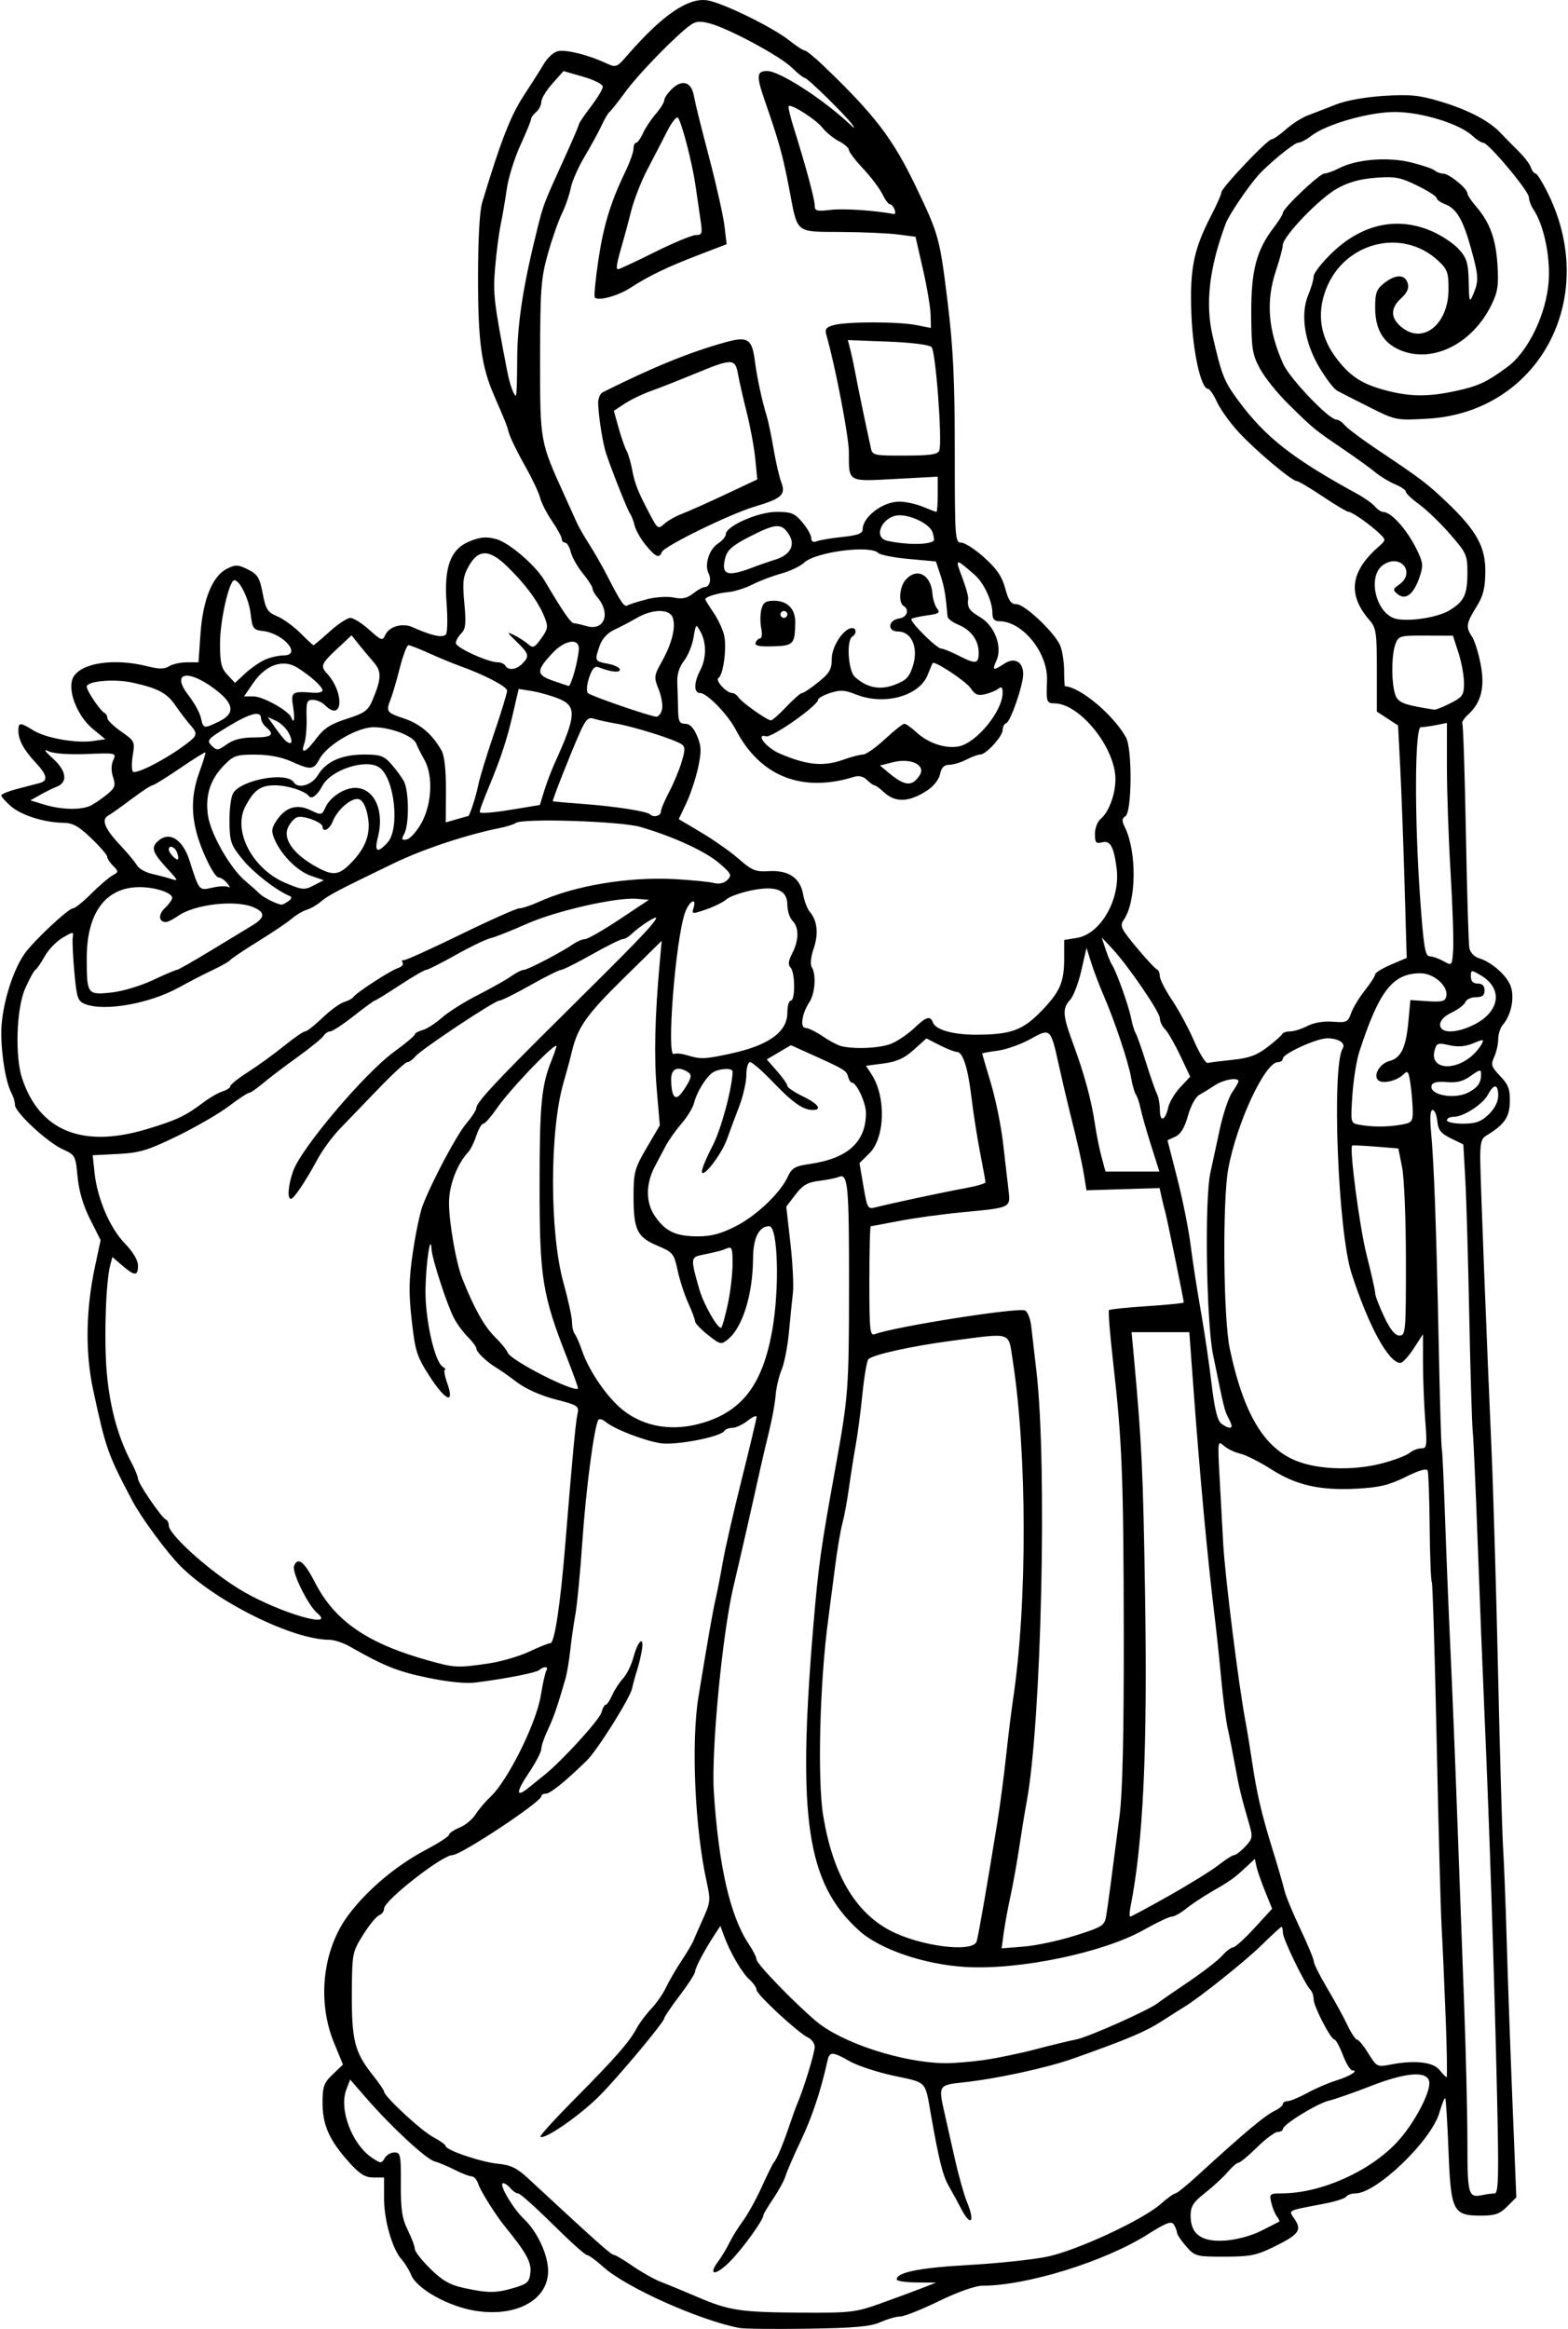
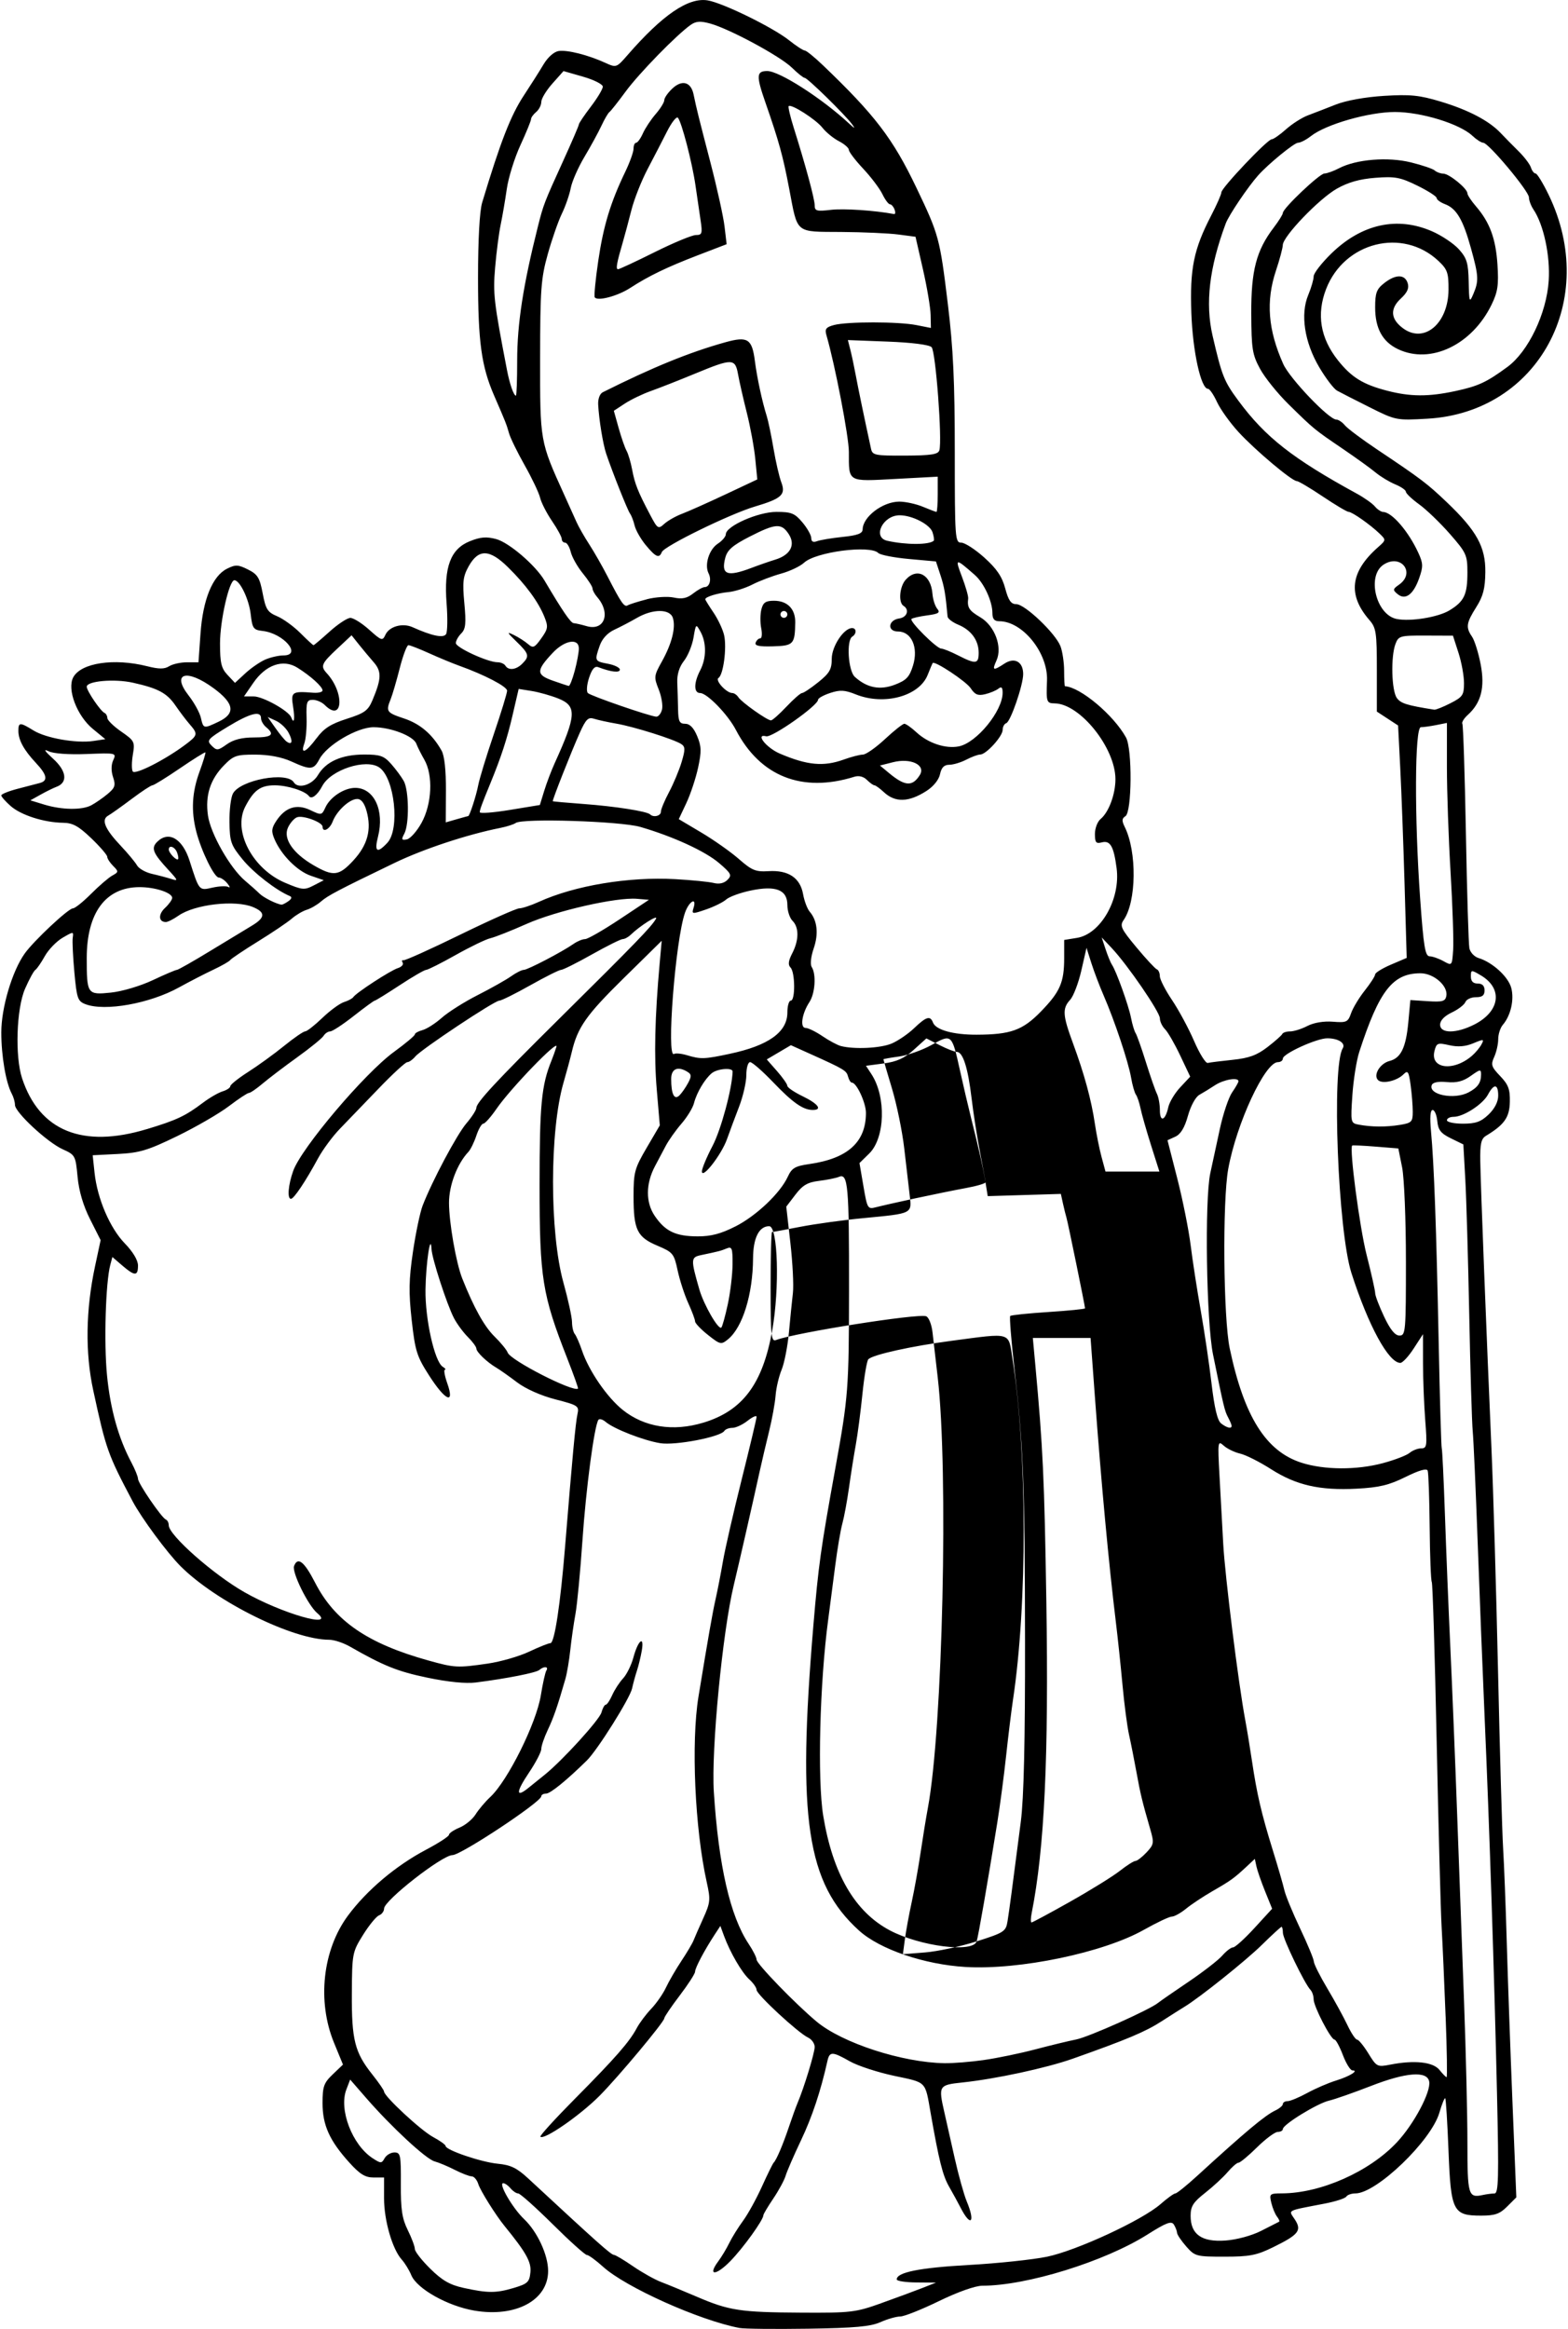
<svg xmlns="http://www.w3.org/2000/svg" xmlns:ns1="http://www.inkscape.org/namespaces/inkscape" xmlns:ns2="http://sodipodi.sourceforge.net/DTD/sodipodi-0.dtd" width="101" height="150" viewBox="0 0 121.192 180.289" version="1.1" id="svg8" ns1:version="0.92.3 (2405546, 2018-03-11)" ns2:docname="Nikolaus2.svg">
  <title id="title4549">Nikolaus von Myra II</title>
  <defs id="defs2" />
  <ns2:namedview id="base" pagecolor="#ffffff" bordercolor="#666666" borderopacity="1.0" ns1:pageopacity="0.0" ns1:pageshadow="2" ns1:zoom="0.70823529" ns1:cx="-60.873403" ns1:cy="344.6646" ns1:document-units="mm" ns1:current-layer="layer1" showgrid="false" ns1:window-width="1920" ns1:window-height="1027" ns1:window-x="-8" ns1:window-y="-8" ns1:window-maximized="1" fit-margin-top="0" fit-margin-left="0" fit-margin-right="0" fit-margin-bottom="0" />
  <g ns1:label="Ebene 1" ns1:groupmode="layer" id="layer1" transform="translate(-36.821,-66.586)">
-     <path style="fill:#000000;stroke-width:0.265" d="m 93.972,246.802 c -3.091,-0.585 -8.797,-3.143 -10.554,-4.731 -0.561,-0.507 -1.13,-0.921 -1.265,-0.921 -0.135,0 -1.326,-1.072 -2.647,-2.381 -1.321,-1.31 -2.521,-2.381 -2.667,-2.381 -0.146,0 -0.413,-0.179 -0.594,-0.397 -0.181,-0.218 -0.436,-0.397 -0.567,-0.397 -0.398,0 0.726,1.933 1.615,2.778 1.028,0.977 1.862,2.776 1.862,4.016 0,2.269 -2.513,3.617 -5.719,3.068 -2.064,-0.353 -4.437,-1.688 -4.873,-2.739 -0.163,-0.395 -0.496,-0.938 -0.74,-1.208 -0.729,-0.809 -1.371,-3.033 -1.37,-4.746 l 0.001,-1.61 h -0.824 c -0.639,0 -1.06,-0.262 -1.877,-1.169 -1.528,-1.696 -2.062,-2.887 -2.062,-4.595 0,-1.28 0.099,-1.558 0.791,-2.22 l 0.791,-0.756 -0.695,-1.693 c -1.319,-3.215 -0.883,-7.186 1.08,-9.838 1.456,-1.967 3.708,-3.868 6.035,-5.097 0.982,-0.518 1.786,-1.041 1.786,-1.161 0,-0.12 0.366,-0.37 0.814,-0.555 0.448,-0.185 1.009,-0.646 1.246,-1.024 0.237,-0.378 0.75,-0.985 1.14,-1.348 1.356,-1.267 3.566,-5.712 3.913,-7.873 0.146,-0.911 0.339,-1.774 0.429,-1.918 0.197,-0.318 -0.193,-0.349 -0.544,-0.043 -0.248,0.216 -2.521,0.665 -4.915,0.97 -0.777,0.099 -2.149,-0.037 -3.756,-0.373 -2.317,-0.484 -3.37,-0.907 -5.996,-2.407 -0.507,-0.29 -1.226,-0.527 -1.598,-0.527 -2.818,0 -8.736,-2.925 -11.506,-5.687 -1.035,-1.032 -3.034,-3.738 -3.721,-5.037 -1.927,-3.645 -2.056,-4.01 -3.048,-8.591 -0.629,-2.904 -0.581,-6.216 0.137,-9.581 l 0.436,-2.041 -0.814,-1.612 c -0.536,-1.062 -0.867,-2.186 -0.971,-3.293 -0.152,-1.633 -0.185,-1.694 -1.149,-2.128 -1.193,-0.538 -3.698,-2.864 -3.698,-3.434 0,-0.224 -0.111,-0.613 -0.247,-0.866 -0.456,-0.847 -0.811,-2.927 -0.811,-4.745 0,-1.916 0.839,-4.742 1.814,-6.111 0.7,-0.983 3.381,-3.494 3.731,-3.494 0.157,0 0.789,-0.506 1.405,-1.124 0.616,-0.618 1.355,-1.255 1.643,-1.414 0.496,-0.274 0.499,-0.314 0.066,-0.747 -0.251,-0.251 -0.457,-0.569 -0.457,-0.707 0,-0.138 -0.557,-0.784 -1.238,-1.436 -0.983,-0.942 -1.432,-1.189 -2.183,-1.198 -1.468,-0.018 -3.254,-0.588 -4.054,-1.294 -0.4,-0.353 -0.728,-0.724 -0.728,-0.824 0,-0.1 0.566,-0.33 1.257,-0.51 0.691,-0.18 1.465,-0.382 1.72,-0.449 0.659,-0.173 0.573,-0.627 -0.292,-1.551 -0.934,-0.996 -1.361,-1.777 -1.361,-2.487 0,-0.675 0.121,-0.678 1.171,-0.03 0.972,0.6 3.318,1.011 4.642,0.812 l 0.918,-0.138 -0.966,-0.794 c -1.233,-1.014 -2.014,-3.069 -1.519,-3.994 0.6,-1.121 3.16,-1.505 5.726,-0.859 0.916,0.231 1.332,0.231 1.701,0 0.269,-0.168 0.889,-0.305 1.379,-0.305 h 0.89 l 0.157,-2.22 c 0.187,-2.643 0.93,-4.463 2.051,-5.023 0.664,-0.331 0.858,-0.324 1.625,0.06 0.749,0.375 0.908,0.634 1.138,1.848 0.233,1.234 0.375,1.457 1.12,1.77 0.469,0.197 1.277,0.782 1.795,1.3 0.518,0.518 0.977,0.942 1.02,0.942 0.043,0 0.605,-0.475 1.248,-1.055 0.643,-0.58 1.365,-1.056 1.603,-1.058 0.239,-0.002 0.893,0.408 1.455,0.911 0.967,0.866 1.034,0.886 1.263,0.391 0.297,-0.645 1.324,-0.931 2.094,-0.585 1.506,0.678 2.398,0.863 2.599,0.539 0.11,-0.177 0.128,-1.244 0.041,-2.371 -0.218,-2.822 0.306,-4.224 1.803,-4.823 0.824,-0.33 1.284,-0.366 2.04,-0.163 0.99,0.267 3.035,2.02 3.735,3.203 1.417,2.394 2.032,3.293 2.264,3.306 0.146,0.008 0.594,0.111 0.996,0.228 1.386,0.404 1.9,-1.001 0.821,-2.248 -0.199,-0.23 -0.361,-0.53 -0.361,-0.667 0,-0.137 -0.339,-0.664 -0.752,-1.17 -0.414,-0.506 -0.833,-1.248 -0.931,-1.648 -0.098,-0.4 -0.296,-0.728 -0.438,-0.728 -0.143,0 -0.26,-0.127 -0.26,-0.283 0,-0.156 -0.339,-0.781 -0.754,-1.389 -0.415,-0.608 -0.831,-1.421 -0.924,-1.807 -0.094,-0.386 -0.631,-1.517 -1.195,-2.514 -0.563,-0.997 -1.107,-2.11 -1.209,-2.474 -0.191,-0.683 -0.278,-0.902 -1.151,-2.91 -0.99,-2.276 -1.25,-4.173 -1.25,-9.128 0,-2.95 0.121,-5.165 0.319,-5.821 1.421,-4.723 2.214,-6.757 3.237,-8.307 0.518,-0.785 1.197,-1.857 1.509,-2.381 0.337,-0.567 0.815,-0.99 1.179,-1.045 0.673,-0.101 2.277,0.305 3.61,0.914 0.848,0.387 0.867,0.381 1.72,-0.6 2.707,-3.113 4.705,-4.478 6.2,-4.235 1.172,0.19 5.046,2.087 6.303,3.086 0.549,0.437 1.096,0.794 1.215,0.794 0.119,0 0.745,0.506 1.391,1.124 4.043,3.868 5.431,5.686 7.252,9.491 1.748,3.655 1.816,3.905 2.438,9.015 0.416,3.417 0.537,6.008 0.537,11.443 0,6.716 0.022,7.026 0.501,7.026 0.275,0 1.08,0.521 1.788,1.158 0.959,0.862 1.372,1.471 1.615,2.381 0.251,0.94 0.45,1.223 0.858,1.223 0.667,0 3.043,2.263 3.421,3.258 0.156,0.41 0.283,1.273 0.283,1.918 0,0.645 0.03,1.175 0.066,1.177 1.196,0.072 3.764,2.227 4.723,3.965 0.497,0.899 0.46,5.785 -0.046,6.098 -0.276,0.171 -0.287,0.351 -0.05,0.831 0.953,1.927 0.908,5.775 -0.085,7.203 -0.313,0.45 -0.207,0.678 0.991,2.117 0.738,0.887 1.447,1.652 1.576,1.7 0.129,0.049 0.234,0.288 0.234,0.533 0,0.244 0.425,1.076 0.944,1.847 0.519,0.771 1.288,2.198 1.708,3.171 0.42,0.973 0.896,1.737 1.058,1.697 0.162,-0.04 1.03,-0.148 1.93,-0.242 1.263,-0.131 1.877,-0.356 2.694,-0.986 0.582,-0.449 1.098,-0.906 1.147,-1.015 0.049,-0.109 0.322,-0.198 0.608,-0.198 0.286,0 0.887,-0.189 1.334,-0.421 0.497,-0.257 1.264,-0.385 1.968,-0.329 1.064,0.085 1.174,0.033 1.415,-0.657 0.143,-0.412 0.621,-1.203 1.062,-1.76 0.44,-0.556 0.801,-1.116 0.801,-1.245 0,-0.128 0.55,-0.468 1.222,-0.756 l 1.222,-0.522 -0.165,-5.689 c -0.091,-3.129 -0.241,-7.177 -0.334,-8.996 l -0.168,-3.307 -0.822,-0.538 -0.822,-0.538 v -3.211 c 0,-2.915 -0.053,-3.272 -0.574,-3.872 -1.699,-1.956 -1.491,-3.737 0.659,-5.636 0.631,-0.557 0.633,-0.57 0.127,-1.058 -0.72,-0.695 -2.131,-1.685 -2.4,-1.685 -0.124,0 -1.025,-0.536 -2.001,-1.191 -0.976,-0.655 -1.881,-1.191 -2.009,-1.191 -0.379,0 -3.227,-2.397 -4.516,-3.802 -0.655,-0.714 -1.402,-1.757 -1.661,-2.32 -0.259,-0.562 -0.573,-1.022 -0.697,-1.022 -0.548,0 -1.182,-2.88 -1.289,-5.859 -0.124,-3.447 0.181,-4.943 1.537,-7.558 0.433,-0.835 0.787,-1.64 0.787,-1.79 0,-0.345 3.567,-4.108 3.894,-4.108 0.134,0 0.632,-0.347 1.107,-0.771 0.475,-0.424 1.24,-0.912 1.701,-1.084 0.461,-0.172 1.433,-0.549 2.161,-0.836 0.796,-0.315 2.283,-0.582 3.734,-0.672 2.019,-0.125 2.729,-0.054 4.366,0.438 2.155,0.647 3.761,1.488 4.657,2.437 0.322,0.341 0.948,0.978 1.391,1.414 0.443,0.437 0.872,1.002 0.954,1.257 0.082,0.255 0.244,0.463 0.361,0.463 0.117,0 0.573,0.744 1.013,1.654 3.925,8.108 -0.805,16.842 -9.385,17.329 -2.417,0.137 -2.449,0.131 -4.486,-0.889 -1.128,-0.565 -2.258,-1.142 -2.511,-1.282 -0.253,-0.14 -0.872,-0.953 -1.377,-1.806 -1.149,-1.942 -1.479,-4.107 -0.854,-5.603 0.23,-0.55 0.418,-1.198 0.418,-1.44 0,-0.242 0.625,-1.046 1.389,-1.787 2.347,-2.276 5.087,-2.874 7.781,-1.699 0.751,0.328 1.688,0.957 2.082,1.399 0.61,0.684 0.722,1.057 0.751,2.509 0.033,1.58 0.059,1.651 0.354,0.96 0.439,-1.025 0.42,-1.401 -0.18,-3.563 -0.613,-2.213 -1.116,-3.068 -2.005,-3.406 -0.356,-0.135 -0.648,-0.349 -0.648,-0.474 0,-0.126 -0.677,-0.56 -1.504,-0.965 -1.317,-0.645 -1.721,-0.72 -3.241,-0.603 -1.218,0.094 -2.112,0.347 -2.99,0.846 -1.377,0.783 -4.167,3.692 -4.177,4.355 -0.004,0.23 -0.242,1.121 -0.529,1.98 -0.792,2.368 -0.618,4.598 0.565,7.238 0.503,1.123 3.535,4.297 4.104,4.297 0.165,0 0.463,0.199 0.663,0.443 0.2,0.243 1.316,1.08 2.48,1.859 3.42,2.288 3.894,2.647 5.424,4.107 2.304,2.199 2.997,3.459 2.972,5.405 -0.016,1.269 -0.171,1.865 -0.703,2.707 -0.777,1.232 -0.824,1.558 -0.326,2.288 0.196,0.287 0.496,1.246 0.666,2.132 0.345,1.792 0.043,2.982 -0.994,3.921 -0.3,0.271 -0.49,0.582 -0.422,0.691 0.067,0.109 0.191,3.933 0.275,8.497 0.084,4.565 0.205,8.56 0.269,8.877 0.064,0.318 0.384,0.659 0.711,0.758 1.076,0.327 2.3,1.445 2.531,2.312 0.242,0.909 -0.04,2.146 -0.651,2.856 -0.198,0.23 -0.359,0.73 -0.359,1.112 0,0.382 -0.139,1 -0.309,1.373 -0.275,0.604 -0.224,0.768 0.463,1.485 0.633,0.661 0.768,1.021 0.746,2.003 -0.026,1.197 -0.423,1.76 -1.85,2.622 -0.373,0.225 -0.46,0.622 -0.438,1.984 0.032,1.934 0.491,13.72 0.865,22.208 0.138,3.129 0.366,10.868 0.508,17.198 0.141,6.33 0.319,12.521 0.395,13.758 0.076,1.237 0.203,4.511 0.282,7.276 0.079,2.765 0.278,8.34 0.442,12.39 l 0.299,7.363 -0.707,0.707 c -0.576,0.576 -0.95,0.707 -2.017,0.707 -2.182,0 -2.344,-0.323 -2.527,-5.024 -0.085,-2.179 -0.199,-4.006 -0.253,-4.06 -0.055,-0.055 -0.259,0.45 -0.455,1.121 -0.634,2.173 -4.872,6.244 -6.501,6.244 -0.304,0 -0.621,0.111 -0.705,0.247 -0.084,0.136 -0.835,0.379 -1.669,0.54 -3.032,0.585 -2.812,0.469 -2.316,1.227 0.559,0.854 0.31,1.173 -1.675,2.148 -1.28,0.629 -1.819,0.734 -3.765,0.734 -2.192,0 -2.295,-0.028 -2.968,-0.794 -0.384,-0.437 -0.703,-0.913 -0.71,-1.058 -0.007,-0.146 -0.118,-0.431 -0.247,-0.635 -0.189,-0.298 -0.589,-0.147 -2.046,0.774 -3.305,2.088 -9.344,3.961 -12.78,3.962 -0.543,2.2e-4 -1.906,0.483 -3.361,1.191 -1.346,0.655 -2.695,1.191 -2.997,1.191 -0.302,0 -0.992,0.197 -1.533,0.438 -0.77,0.343 -1.991,0.453 -5.614,0.507 -2.547,0.038 -4.928,0.013 -5.292,-0.056 z m 10.98,-1.922 c 1.164,-0.416 2.593,-0.944 3.175,-1.173 l 1.058,-0.417 -1.521,-0.012 c -0.837,-0.006 -1.521,-0.112 -1.521,-0.234 0,-0.55 1.762,-0.904 5.556,-1.117 2.256,-0.126 4.994,-0.415 6.085,-0.642 2.294,-0.476 7.369,-2.828 8.786,-4.072 0.518,-0.455 1.033,-0.826 1.145,-0.826 0.112,0 0.87,-0.61 1.685,-1.355 3.723,-3.407 5.248,-4.684 6.045,-5.062 0.327,-0.155 0.595,-0.383 0.595,-0.505 0,-0.122 0.164,-0.222 0.364,-0.222 0.2,0 0.885,-0.284 1.521,-0.632 0.637,-0.348 1.634,-0.779 2.216,-0.958 1.069,-0.329 1.816,-0.791 1.279,-0.791 -0.155,0 -0.486,-0.536 -0.736,-1.191 -0.25,-0.655 -0.541,-1.191 -0.645,-1.191 -0.286,0 -1.618,-2.569 -1.618,-3.12 0,-0.263 -0.11,-0.591 -0.244,-0.73 -0.449,-0.463 -2.135,-3.95 -2.136,-4.419 -7.9e-4,-0.255 -0.048,-0.463 -0.104,-0.463 -0.057,0 -0.742,0.628 -1.522,1.396 -1.255,1.235 -4.861,4.116 -6.021,4.811 -0.233,0.14 -1.019,0.638 -1.747,1.108 -1.257,0.811 -2.675,1.408 -6.879,2.895 -2.041,0.722 -5.968,1.568 -8.533,1.839 -1.843,0.194 -1.874,0.245 -1.401,2.32 0.139,0.61 0.497,2.197 0.794,3.526 0.298,1.329 0.72,2.843 0.938,3.365 0.681,1.63 0.312,2.021 -0.47,0.497 -0.204,-0.397 -0.61,-1.141 -0.904,-1.653 -0.488,-0.852 -0.777,-2.009 -1.421,-5.684 -0.44,-2.512 -0.276,-2.344 -2.818,-2.883 -1.279,-0.271 -2.823,-0.776 -3.431,-1.12 -1.369,-0.776 -1.577,-0.78 -1.743,-0.032 -0.519,2.331 -1.184,4.329 -2.05,6.152 -0.553,1.164 -1.087,2.396 -1.188,2.737 -0.101,0.341 -0.529,1.132 -0.951,1.758 -0.422,0.626 -0.768,1.206 -0.768,1.289 0,0.367 -1.552,2.525 -2.558,3.556 -1.121,1.149 -1.789,1.161 -0.937,0.018 0.257,-0.345 0.64,-0.984 0.853,-1.42 0.213,-0.437 0.693,-1.21 1.068,-1.72 0.375,-0.509 1.031,-1.7 1.459,-2.646 0.428,-0.946 0.837,-1.779 0.91,-1.852 0.218,-0.217 0.709,-1.37 1.183,-2.778 0.245,-0.728 0.547,-1.561 0.671,-1.852 0.496,-1.167 1.321,-3.868 1.321,-4.326 0,-0.268 -0.23,-0.595 -0.511,-0.727 -0.766,-0.358 -3.987,-3.339 -3.987,-3.689 0,-0.168 -0.251,-0.531 -0.557,-0.809 -0.586,-0.53 -1.496,-2.095 -1.968,-3.383 l -0.279,-0.762 -0.445,0.679 c -0.79,1.206 -1.513,2.574 -1.513,2.863 0,0.155 -0.536,0.986 -1.191,1.847 -0.655,0.861 -1.192,1.654 -1.193,1.761 -0.003,0.279 -3.53,4.503 -4.994,5.982 -1.506,1.521 -4.315,3.468 -4.598,3.185 -0.066,-0.066 1.147,-1.397 2.694,-2.958 3.133,-3.162 4.203,-4.385 4.771,-5.455 0.212,-0.399 0.714,-1.069 1.116,-1.49 0.402,-0.421 0.914,-1.158 1.138,-1.637 0.223,-0.479 0.761,-1.407 1.194,-2.061 0.434,-0.655 0.858,-1.369 0.942,-1.587 0.085,-0.218 0.423,-0.992 0.753,-1.72 0.551,-1.216 0.573,-1.44 0.275,-2.778 -0.924,-4.143 -1.223,-10.849 -0.642,-14.389 0.765,-4.66 1.086,-6.492 1.33,-7.571 0.148,-0.655 0.402,-1.965 0.565,-2.91 0.163,-0.946 0.815,-3.793 1.449,-6.327 0.634,-2.534 1.153,-4.715 1.153,-4.848 0,-0.132 -0.314,0.006 -0.697,0.308 -0.383,0.302 -0.912,0.548 -1.175,0.548 -0.263,0 -0.543,0.106 -0.623,0.235 -0.292,0.472 -3.795,1.144 -4.966,0.952 -1.3,-0.213 -3.574,-1.1 -4.22,-1.646 -0.24,-0.203 -0.497,-0.273 -0.57,-0.154 -0.324,0.525 -0.959,5.342 -1.232,9.344 -0.164,2.401 -0.408,4.961 -0.542,5.689 -0.134,0.728 -0.313,1.978 -0.398,2.778 -0.085,0.8 -0.256,1.812 -0.382,2.249 -0.606,2.109 -0.912,2.993 -1.368,3.952 -0.272,0.573 -0.495,1.229 -0.495,1.459 0,0.229 -0.427,1.05 -0.948,1.825 -1.018,1.512 -1.041,1.99 -0.057,1.195 0.336,-0.271 0.906,-0.731 1.268,-1.022 1.372,-1.104 4.244,-4.258 4.397,-4.829 0.088,-0.327 0.237,-0.595 0.331,-0.595 0.094,0 0.32,-0.335 0.501,-0.744 0.181,-0.409 0.559,-0.991 0.84,-1.292 0.281,-0.301 0.641,-1.033 0.801,-1.626 0.361,-1.339 0.857,-1.737 0.646,-0.518 -0.083,0.48 -0.25,1.171 -0.371,1.535 -0.121,0.364 -0.292,0.988 -0.379,1.387 -0.168,0.768 -2.677,4.765 -3.5,5.574 -1.563,1.537 -2.827,2.565 -3.154,2.565 -0.206,0 -0.375,0.094 -0.375,0.208 0,0.435 -6.22,4.554 -6.877,4.554 -0.796,0 -5.294,3.515 -5.294,4.137 0,0.208 -0.175,0.445 -0.39,0.527 -0.214,0.082 -0.772,0.763 -1.239,1.513 -0.83,1.332 -0.85,1.437 -0.867,4.538 -0.02,3.59 0.225,4.557 1.582,6.264 0.5,0.629 0.911,1.225 0.912,1.325 0.005,0.371 2.853,3.013 3.791,3.517 0.536,0.288 0.974,0.601 0.974,0.697 0,0.314 2.752,1.25 4.037,1.373 1.005,0.096 1.482,0.327 2.364,1.145 5.434,5.038 6.406,5.903 6.636,5.912 0.113,0.004 0.778,0.402 1.479,0.884 0.701,0.482 1.68,1.03 2.176,1.218 0.496,0.188 1.73,0.697 2.742,1.131 2.521,1.082 3.366,1.211 8.082,1.238 3.873,0.022 4.219,-0.019 6.218,-0.733 z m -28.443,-1.182 c 1.059,-0.315 1.2,-0.449 1.275,-1.208 0.079,-0.797 -0.333,-1.533 -2.008,-3.589 -0.687,-0.843 -1.868,-2.731 -2.027,-3.241 -0.102,-0.327 -0.332,-0.595 -0.509,-0.595 -0.178,0 -0.765,-0.225 -1.304,-0.5 -0.54,-0.275 -1.25,-0.573 -1.577,-0.661 -0.658,-0.177 -3.351,-2.675 -5.286,-4.9 l -1.244,-1.431 -0.295,0.77 c -0.593,1.546 0.449,4.278 2.023,5.31 0.647,0.424 0.706,0.424 0.94,0.007 0.137,-0.245 0.479,-0.446 0.76,-0.446 0.469,0 0.51,0.2 0.496,2.447 -0.012,1.964 0.093,2.667 0.534,3.559 0.302,0.611 0.549,1.271 0.549,1.466 0,0.195 0.539,0.885 1.199,1.534 0.921,0.907 1.518,1.249 2.58,1.481 1.884,0.411 2.508,0.411 3.894,-0.002 z m 57.85,-4.415 c 0.706,-0.356 1.331,-0.673 1.388,-0.706 0.057,-0.033 -0.016,-0.211 -0.162,-0.397 -0.146,-0.185 -0.344,-0.665 -0.44,-1.065 -0.166,-0.695 -0.13,-0.728 0.823,-0.732 3.016,-0.012 6.775,-1.683 8.903,-3.958 1.319,-1.41 2.647,-3.912 2.497,-4.703 -0.159,-0.837 -1.788,-0.714 -4.49,0.338 -1.36,0.529 -2.829,1.044 -3.266,1.144 -0.896,0.205 -3.572,1.85 -3.572,2.195 0,0.124 -0.178,0.225 -0.395,0.225 -0.217,0 -0.939,0.536 -1.603,1.191 -0.664,0.655 -1.309,1.191 -1.433,1.191 -0.124,0 -0.504,0.327 -0.845,0.728 -0.341,0.4 -1.125,1.125 -1.743,1.61 -0.926,0.727 -1.124,1.039 -1.124,1.776 0,1.435 0.851,2.042 2.685,1.914 0.875,-0.061 2.026,-0.372 2.778,-0.75 z m 18.061,-2.892 c 0.316,-0.003 0.346,-1.179 0.197,-7.743 -0.209,-9.195 -0.589,-20.761 -0.96,-29.17 -0.147,-3.347 -0.389,-9.419 -0.536,-13.494 -0.147,-4.075 -0.32,-7.944 -0.383,-8.599 -0.063,-0.655 -0.185,-4.703 -0.27,-8.996 -0.085,-4.293 -0.222,-9.021 -0.305,-10.507 l -0.151,-2.702 -0.967,-0.473 c -0.777,-0.38 -0.984,-0.642 -1.05,-1.333 -0.046,-0.473 -0.208,-0.86 -0.362,-0.86 -0.182,0 -0.225,0.574 -0.124,1.654 0.233,2.492 0.411,7.393 0.593,16.338 0.09,4.438 0.197,8.129 0.238,8.202 0.04,0.073 0.151,2.394 0.247,5.159 0.095,2.765 0.284,7.408 0.421,10.319 0.136,2.91 0.372,8.685 0.523,12.832 0.152,4.147 0.393,10.698 0.536,14.558 0.143,3.86 0.26,8.761 0.26,10.892 0,4.059 0.066,4.282 1.191,4.04 0.291,-0.063 0.697,-0.116 0.902,-0.118 z m -3.781,-13.696 c -0.099,-2.583 -0.238,-5.708 -0.31,-6.945 -0.072,-1.237 -0.244,-7.703 -0.383,-14.37 -0.139,-6.666 -0.309,-12.212 -0.378,-12.324 -0.069,-0.112 -0.143,-2.031 -0.164,-4.264 -0.021,-2.233 -0.09,-4.196 -0.154,-4.361 -0.075,-0.196 -0.67,-0.026 -1.714,0.492 -1.278,0.633 -2.038,0.816 -3.785,0.907 -2.856,0.15 -4.684,-0.268 -6.634,-1.515 -0.874,-0.559 -1.946,-1.099 -2.383,-1.2 -0.437,-0.101 -1.009,-0.378 -1.273,-0.616 -0.46,-0.415 -0.473,-0.325 -0.331,2.27 0.082,1.486 0.213,3.885 0.292,5.332 0.136,2.495 1.173,10.795 1.705,13.642 0.136,0.728 0.371,2.156 0.522,3.175 0.376,2.538 0.738,4.089 1.604,6.879 0.407,1.31 0.814,2.714 0.904,3.12 0.091,0.407 0.638,1.734 1.215,2.95 0.578,1.216 1.057,2.372 1.065,2.568 0.008,0.196 0.477,1.131 1.042,2.077 0.565,0.946 1.266,2.226 1.558,2.844 0.292,0.618 0.628,1.124 0.748,1.124 0.119,0 0.513,0.481 0.875,1.069 0.641,1.042 0.685,1.064 1.716,0.862 1.851,-0.362 3.294,-0.204 3.788,0.414 0.245,0.307 0.493,0.56 0.551,0.562 0.058,0.002 0.025,-2.11 -0.074,-4.693 z m -35.75,3.364 c 1.019,-0.145 2.805,-0.514 3.969,-0.821 1.164,-0.307 2.597,-0.654 3.185,-0.771 0.975,-0.195 5.713,-2.314 6.34,-2.836 0.146,-0.121 1.197,-0.849 2.336,-1.618 1.139,-0.769 2.322,-1.685 2.627,-2.036 0.306,-0.351 0.683,-0.639 0.839,-0.639 0.156,1e-4 0.899,-0.673 1.653,-1.495 l 1.37,-1.495 -0.546,-1.35 c -0.3,-0.742 -0.602,-1.61 -0.67,-1.929 l -0.124,-0.58 -0.621,0.58 c -0.981,0.916 -1.235,1.099 -2.635,1.905 -0.725,0.417 -1.655,1.034 -2.067,1.37 -0.411,0.336 -0.907,0.612 -1.101,0.612 -0.194,0 -1.167,0.46 -2.163,1.022 -3.138,1.772 -9.625,3.125 -13.802,2.879 -3.201,-0.189 -6.646,-1.365 -8.252,-2.819 -4.05,-3.665 -4.796,-8.636 -3.54,-23.571 0.397,-4.718 0.569,-5.952 1.72,-12.303 0.986,-5.441 1.035,-6.085 1.044,-13.668 0.009,-8.118 -0.076,-9.095 -0.774,-8.808 -0.237,0.098 -0.934,0.239 -1.549,0.314 -0.886,0.108 -1.266,0.33 -1.827,1.066 l -0.709,0.929 0.319,2.808 c 0.175,1.544 0.264,3.284 0.196,3.866 -0.068,0.582 -0.206,1.951 -0.307,3.043 -0.101,1.091 -0.357,2.401 -0.568,2.91 -0.211,0.509 -0.421,1.402 -0.465,1.984 -0.044,0.582 -0.271,1.832 -0.504,2.778 -0.233,0.946 -0.555,2.315 -0.715,3.043 -0.569,2.591 -1.612,7.171 -2.019,8.864 -0.873,3.631 -1.753,12.753 -1.544,16.007 0.366,5.705 1.262,9.618 2.695,11.769 0.338,0.507 0.614,1.055 0.614,1.218 0,0.327 3.028,3.452 4.656,4.805 1.993,1.657 6.629,3.162 9.896,3.213 0.655,0.01 2.024,-0.1 3.043,-0.245 z m -0.556,-9.185 c 0.138,-0.453 0.832,-4.445 1.597,-9.194 0.211,-1.31 0.518,-3.631 0.682,-5.159 0.164,-1.528 0.405,-3.493 0.536,-4.366 1.117,-7.433 1.098,-19.127 -0.043,-26.392 -0.329,-2.096 -0.011,-2.003 -4.709,-1.382 -3.095,0.409 -6.076,1.068 -6.447,1.426 -0.114,0.11 -0.321,1.322 -0.46,2.691 -0.139,1.37 -0.371,3.146 -0.517,3.946 -0.146,0.8 -0.381,2.289 -0.523,3.307 -0.142,1.019 -0.374,2.269 -0.514,2.778 -0.141,0.509 -0.392,1.998 -0.559,3.307 -0.166,1.31 -0.407,3.155 -0.534,4.101 -0.657,4.873 -0.849,12.405 -0.388,15.214 0.738,4.492 2.453,7.441 5.158,8.872 2.341,1.238 6.443,1.758 6.72,0.851 z m 7.645,-0.453 c 2.127,-0.677 2.261,-0.764 2.389,-1.554 0.134,-0.826 0.362,-2.534 1.029,-7.716 0.234,-1.817 0.336,-6.211 0.326,-14.023 -0.016,-12.149 -0.126,-14.967 -0.825,-21.098 -0.245,-2.145 -0.389,-3.955 -0.321,-4.023 0.068,-0.068 1.399,-0.206 2.958,-0.307 1.559,-0.101 2.834,-0.229 2.834,-0.284 0,-0.18 -1.329,-6.672 -1.438,-7.022 -0.058,-0.187 -0.179,-0.676 -0.27,-1.088 l -0.164,-0.748 -2.831,0.086 -2.831,0.086 -0.171,-1.058 c -0.181,-1.121 -0.476,-2.439 -1.126,-5.027 -0.219,-0.873 -0.599,-2.497 -0.844,-3.609 -0.632,-2.87 -0.644,-2.881 -2.201,-2.011 -0.718,0.401 -1.852,0.804 -2.52,0.896 -0.668,0.092 -1.215,0.189 -1.215,0.216 0,0.027 0.301,1.053 0.669,2.279 0.368,1.226 0.793,3.301 0.944,4.611 0.151,1.31 0.34,2.934 0.42,3.61 0.174,1.476 0.272,1.427 -3.621,1.8 -1.528,0.146 -3.711,0.447 -4.852,0.669 -1.141,0.222 -2.123,0.403 -2.183,0.403 -0.06,0 -0.109,1.918 -0.109,4.262 0,3.828 0.044,4.245 0.431,4.096 1.481,-0.568 10.996,-2.074 11.612,-1.837 0.202,0.077 0.423,0.636 0.492,1.242 0.069,0.606 0.25,2.173 0.402,3.482 0.842,7.248 0.387,27.202 -0.761,33.337 -0.136,0.728 -0.389,2.275 -0.561,3.44 -0.173,1.164 -0.482,2.891 -0.688,3.836 -0.206,0.946 -0.444,2.244 -0.53,2.884 l -0.155,1.164 1.73,-0.139 c 0.951,-0.076 2.743,-0.462 3.982,-0.856 z m 7.244,-3.078 c 1.575,-0.887 3.304,-1.959 3.841,-2.381 0.537,-0.423 1.082,-0.768 1.211,-0.768 0.129,0 0.512,-0.296 0.853,-0.658 0.576,-0.613 0.596,-0.736 0.293,-1.786 -0.631,-2.182 -0.763,-2.731 -1.072,-4.435 -0.172,-0.946 -0.429,-2.243 -0.572,-2.884 -0.143,-0.64 -0.37,-2.366 -0.505,-3.836 -0.135,-1.47 -0.369,-3.685 -0.52,-4.922 -0.543,-4.442 -1.133,-10.793 -1.628,-17.529 l -0.326,-4.432 h -2.235 -2.235 l 0.189,2.051 c 0.593,6.427 0.705,8.813 0.856,18.322 0.192,12.047 -0.142,19.154 -1.134,24.143 -0.08,0.4 -0.085,0.728 -0.011,0.728 0.073,0 1.422,-0.726 2.998,-1.613 z M 74.479,195.37 c 0.993,-0.144 2.434,-0.558 3.201,-0.921 0.767,-0.363 1.51,-0.66 1.652,-0.66 0.319,0 0.774,-3.008 1.142,-7.541 0.554,-6.821 0.807,-9.537 0.953,-10.189 0.14,-0.629 0.05,-0.689 -1.708,-1.142 -1.114,-0.287 -2.3,-0.815 -2.967,-1.32 -0.611,-0.463 -1.332,-0.972 -1.601,-1.13 -0.728,-0.428 -1.551,-1.217 -1.551,-1.485 0,-0.13 -0.297,-0.533 -0.66,-0.896 -0.363,-0.363 -0.848,-1.023 -1.077,-1.465 -0.547,-1.058 -1.694,-4.586 -1.734,-5.333 -0.072,-1.353 -0.437,1.086 -0.467,3.123 -0.034,2.283 0.7,5.578 1.332,5.978 0.196,0.124 0.273,0.228 0.17,0.23 -0.103,0.002 -0.019,0.48 0.187,1.062 0.589,1.669 -0.142,1.358 -1.398,-0.595 -0.962,-1.495 -1.092,-1.907 -1.359,-4.299 -0.239,-2.144 -0.221,-3.148 0.096,-5.292 0.215,-1.455 0.552,-3.063 0.748,-3.572 0.734,-1.908 2.649,-5.506 3.392,-6.375 0.423,-0.495 0.77,-1.035 0.77,-1.199 8e-4,-0.411 1.565,-2.095 6.31,-6.794 6.067,-6.008 7.255,-7.234 7.595,-7.843 0.207,-0.371 -1.243,0.546 -1.951,1.234 -0.192,0.187 -0.473,0.339 -0.623,0.339 -0.151,0 -1.226,0.536 -2.391,1.191 -1.164,0.655 -2.236,1.191 -2.381,1.191 -0.145,0 -1.217,0.536 -2.381,1.191 -1.164,0.655 -2.244,1.191 -2.4,1.191 -0.377,0 -6.043,3.767 -6.506,4.325 -0.2,0.241 -0.479,0.438 -0.62,0.438 -0.141,0 -1.143,0.923 -2.226,2.051 -1.083,1.128 -2.43,2.527 -2.994,3.109 -0.563,0.582 -1.323,1.611 -1.689,2.286 -0.96,1.774 -1.868,3.131 -2.096,3.134 -0.302,0.005 -0.216,-1.073 0.172,-2.16 0.637,-1.784 5.528,-7.558 7.808,-9.219 0.886,-0.645 1.611,-1.253 1.611,-1.35 0,-0.097 0.268,-0.247 0.595,-0.334 0.327,-0.087 0.999,-0.517 1.492,-0.955 0.493,-0.438 1.743,-1.228 2.778,-1.754 1.035,-0.526 2.198,-1.181 2.584,-1.455 0.386,-0.274 0.83,-0.498 0.986,-0.498 0.3,0 2.975,-1.397 3.86,-2.016 0.287,-0.201 0.685,-0.365 0.885,-0.365 0.2,0 1.394,-0.685 2.653,-1.521 l 2.29,-1.521 -0.926,-0.078 c -1.595,-0.134 -6.262,0.928 -8.549,1.944 -1.192,0.53 -2.453,1.029 -2.802,1.108 -0.349,0.08 -1.557,0.663 -2.684,1.297 -1.127,0.634 -2.156,1.152 -2.288,1.152 -0.131,0 -1.055,0.536 -2.052,1.191 -0.997,0.655 -1.865,1.191 -1.928,1.191 -0.064,0 -0.797,0.536 -1.631,1.191 -0.834,0.655 -1.651,1.191 -1.817,1.191 -0.166,0 -0.396,0.155 -0.513,0.344 -0.116,0.189 -1.032,0.933 -2.034,1.654 -1.002,0.72 -2.209,1.637 -2.681,2.037 -0.472,0.4 -0.951,0.728 -1.064,0.728 -0.113,0 -0.812,0.462 -1.553,1.026 -0.741,0.564 -2.538,1.605 -3.993,2.313 -2.286,1.111 -2.911,1.3 -4.598,1.386 l -1.952,0.099 0.145,1.358 c 0.213,2.002 1.189,4.279 2.345,5.47 0.629,0.649 1.018,1.301 1.018,1.71 0,0.831 -0.248,0.832 -1.215,0.001 l -0.768,-0.66 -0.161,0.603 c -0.362,1.354 -0.502,6.044 -0.255,8.552 0.259,2.633 0.881,4.856 1.888,6.752 0.281,0.529 0.511,1.096 0.511,1.259 0,0.348 1.832,3.029 2.159,3.158 0.122,0.049 0.222,0.248 0.222,0.444 0,0.756 3.424,3.785 5.843,5.169 2.88,1.648 7.135,2.876 5.656,1.632 -0.715,-0.601 -1.98,-3.171 -1.797,-3.649 0.286,-0.746 0.788,-0.348 1.629,1.29 1.524,2.971 4.059,4.712 8.778,6.026 2.034,0.566 2.238,0.577 4.584,0.238 z m 69.305,-15.517 c 0.907,-0.243 1.838,-0.601 2.067,-0.794 0.23,-0.193 0.634,-0.351 0.899,-0.351 0.44,0 0.467,-0.186 0.311,-2.183 -0.093,-1.201 -0.171,-3.189 -0.172,-4.419 l -0.002,-2.236 -0.721,1.111 c -0.396,0.611 -0.86,1.111 -1.031,1.111 -0.91,0 -2.472,-2.867 -3.785,-6.948 -1.046,-3.248 -1.542,-16 -0.677,-17.399 0.248,-0.401 -0.331,-0.779 -1.194,-0.781 -0.821,-0.002 -3.44,1.192 -3.44,1.569 0,0.152 -0.173,0.277 -0.383,0.277 -1.002,0 -3.202,4.729 -3.847,8.27 -0.454,2.492 -0.379,11.537 0.115,13.885 1.112,5.287 2.806,7.981 5.571,8.86 1.761,0.56 4.266,0.571 6.288,0.028 z m -52.617,-3.131 c 3.051,-0.926 4.6,-2.998 5.338,-7.142 0.582,-3.268 0.444,-8.07 -0.232,-8.07 -0.789,0 -1.243,0.903 -1.252,2.488 -0.016,2.792 -0.81,5.354 -1.943,6.271 -0.527,0.427 -0.597,0.412 -1.549,-0.342 -0.548,-0.434 -0.996,-0.905 -0.996,-1.046 0,-0.141 -0.238,-0.779 -0.529,-1.417 -0.291,-0.638 -0.661,-1.779 -0.823,-2.534 -0.279,-1.301 -0.362,-1.402 -1.565,-1.911 -1.574,-0.665 -1.846,-1.227 -1.846,-3.822 0,-1.868 0.078,-2.155 1.016,-3.758 l 1.016,-1.735 -0.236,-2.778 c -0.219,-2.581 -0.149,-5.594 0.228,-9.79 l 0.155,-1.72 -2.958,2.91 c -2.883,2.837 -3.551,3.786 -4.001,5.689 -0.12,0.509 -0.409,1.581 -0.642,2.381 -1.08,3.716 -1.084,11.606 -0.008,15.478 0.364,1.31 0.663,2.685 0.665,3.056 0.002,0.371 0.098,0.788 0.214,0.926 0.116,0.138 0.37,0.72 0.564,1.293 0.531,1.565 1.939,3.614 3.148,4.582 1.678,1.343 3.905,1.696 6.236,0.989 z m 40.905,0.249 c 0,-0.082 -0.122,-0.378 -0.272,-0.658 -0.27,-0.504 -0.341,-0.802 -1.17,-4.881 -0.514,-2.528 -0.655,-11.956 -0.21,-14.023 0.157,-0.728 0.491,-2.275 0.743,-3.44 0.252,-1.164 0.679,-2.433 0.948,-2.819 0.269,-0.386 0.49,-0.773 0.49,-0.86 0,-0.33 -1.139,-0.138 -1.812,0.305 -0.387,0.255 -0.934,0.59 -1.215,0.746 -0.292,0.161 -0.671,0.858 -0.884,1.623 -0.256,0.921 -0.562,1.426 -0.978,1.616 l -0.605,0.276 0.761,2.972 c 0.418,1.635 0.883,3.958 1.033,5.163 0.15,1.205 0.501,3.478 0.78,5.051 0.279,1.573 0.655,4.11 0.835,5.638 0.225,1.913 0.457,2.879 0.744,3.1 0.448,0.346 0.813,0.432 0.813,0.189 z m -51.431,-5.215 c -1.944,-4.952 -2.147,-6.223 -2.147,-13.421 0,-6.232 0.145,-7.743 0.927,-9.657 0.119,-0.291 0.288,-0.767 0.377,-1.058 0.201,-0.66 -3.551,3.222 -4.633,4.794 -0.438,0.637 -0.901,1.159 -1.029,1.159 -0.127,0 -0.369,0.418 -0.538,0.928 -0.169,0.511 -0.446,1.076 -0.616,1.257 -0.866,0.919 -1.5,2.583 -1.5,3.936 2.6e-4,1.532 0.548,4.666 1.026,5.867 0.898,2.259 1.711,3.721 2.492,4.484 0.483,0.472 0.945,1.036 1.027,1.255 0.225,0.598 5.06,3.071 5.442,2.784 0.036,-0.027 -0.337,-1.075 -0.829,-2.328 z m 64.925,-7.556 c 0,-3.185 -0.132,-6.434 -0.294,-7.242 l -0.294,-1.466 -1.756,-0.142 c -0.966,-0.078 -1.783,-0.116 -1.816,-0.084 -0.231,0.223 0.574,6.331 1.115,8.46 0.366,1.437 0.665,2.774 0.665,2.969 0,0.196 0.312,1.014 0.692,1.818 0.478,1.011 0.846,1.462 1.191,1.462 0.473,0 0.498,-0.296 0.498,-5.777 z m -52.499,3.344 c 0.197,-0.917 0.362,-2.306 0.367,-3.085 0.008,-1.248 -0.046,-1.395 -0.454,-1.227 -0.46,0.189 -0.581,0.221 -1.988,0.517 -0.796,0.168 -0.803,0.312 -0.129,2.656 0.342,1.191 1.484,3.168 1.703,2.95 0.079,-0.079 0.304,-0.894 0.501,-1.811 z m 0.582,-6.011 c 1.63,-0.83 3.475,-2.581 4.063,-3.856 0.309,-0.67 0.563,-0.819 1.657,-0.976 2.986,-0.427 4.392,-1.697 4.392,-3.965 0,-0.776 -0.725,-2.339 -1.085,-2.339 -0.097,0 -0.231,-0.208 -0.298,-0.463 -0.124,-0.473 -0.281,-0.568 -2.912,-1.753 l -1.516,-0.683 -0.934,0.551 -0.934,0.551 0.797,0.907 c 0.438,0.499 0.797,1.012 0.797,1.139 0,0.127 0.536,0.491 1.191,0.808 1.196,0.579 1.548,1.058 0.776,1.058 -0.747,0 -1.548,-0.56 -3.064,-2.144 -0.822,-0.858 -1.625,-1.56 -1.786,-1.56 -0.161,0 -0.292,0.446 -0.292,0.996 0,0.548 -0.252,1.649 -0.559,2.447 -0.308,0.798 -0.731,1.935 -0.941,2.525 -0.426,1.199 -1.938,3.142 -1.939,2.491 -2.7e-4,-0.222 0.372,-1.115 0.828,-1.984 0.655,-1.25 1.513,-4.436 1.548,-5.747 0.008,-0.323 -1.183,-0.226 -1.616,0.132 -0.538,0.445 -1.168,1.507 -1.373,2.315 -0.092,0.364 -0.528,1.078 -0.968,1.587 -0.44,0.509 -0.989,1.283 -1.219,1.72 -0.23,0.437 -0.605,1.143 -0.832,1.571 -0.722,1.358 -0.731,2.806 -0.022,3.849 0.815,1.2 1.618,1.583 3.33,1.587 1.026,0.003 1.799,-0.201 2.91,-0.767 z m 13.949,-2.183 c 1.31,-0.283 3.066,-0.64 3.903,-0.793 0.837,-0.153 1.519,-0.354 1.516,-0.448 -0.003,-0.094 -0.191,-1.123 -0.417,-2.287 -0.227,-1.164 -0.525,-3.069 -0.663,-4.233 -0.278,-2.343 -0.67,-3.572 -1.14,-3.572 -0.17,0 -0.77,-0.235 -1.333,-0.522 l -1.024,-0.522 -0.973,0.879 c -0.728,0.658 -1.317,0.925 -2.339,1.06 l -1.366,0.181 0.424,0.646 c 1.151,1.757 1.06,4.943 -0.176,6.151 l -0.75,0.734 0.308,1.796 c 0.298,1.741 0.328,1.791 0.979,1.62 0.369,-0.097 1.743,-0.408 3.053,-0.691 z m 18.23,-4.123 c -0.356,-1.128 -0.721,-2.408 -0.81,-2.844 -0.09,-0.437 -0.25,-0.913 -0.356,-1.058 -0.106,-0.146 -0.275,-0.741 -0.375,-1.323 -0.209,-1.213 -1.277,-4.407 -2.122,-6.35 -0.317,-0.728 -0.745,-1.856 -0.952,-2.507 l -0.376,-1.184 -0.401,1.758 c -0.221,0.967 -0.609,1.985 -0.864,2.263 -0.619,0.676 -0.586,1.191 0.22,3.375 0.874,2.371 1.422,4.385 1.692,6.217 0.118,0.8 0.351,1.961 0.518,2.58 l 0.304,1.124 h 2.086 2.086 z m -77.741,-1.23 c 2.313,-0.7 2.98,-1.014 4.349,-2.047 0.508,-0.383 1.191,-0.778 1.519,-0.878 0.327,-0.1 0.595,-0.279 0.595,-0.4 0,-0.121 0.625,-0.619 1.389,-1.107 0.764,-0.488 2.012,-1.393 2.774,-2.012 0.762,-0.618 1.496,-1.124 1.632,-1.124 0.136,0 0.735,-0.469 1.331,-1.042 0.596,-0.573 1.35,-1.125 1.675,-1.226 0.325,-0.101 0.65,-0.276 0.723,-0.387 0.217,-0.333 2.869,-2.058 3.444,-2.241 0.293,-0.093 0.463,-0.283 0.377,-0.421 -0.086,-0.139 -0.058,-0.225 0.062,-0.191 0.12,0.034 2.096,-0.856 4.391,-1.978 2.295,-1.121 4.356,-2.039 4.579,-2.039 0.223,0 0.905,-0.227 1.515,-0.504 2.783,-1.264 6.954,-1.957 10.562,-1.755 1.27,0.071 2.606,0.204 2.969,0.295 0.426,0.107 0.804,0.022 1.064,-0.238 0.362,-0.362 0.296,-0.496 -0.64,-1.297 -1.078,-0.923 -3.562,-2.064 -6.098,-2.802 -1.539,-0.447 -9.142,-0.689 -9.657,-0.306 -0.146,0.108 -0.681,0.28 -1.191,0.381 -2.583,0.515 -5.951,1.631 -8.202,2.717 -4.381,2.114 -5.147,2.516 -5.689,2.988 -0.291,0.254 -0.783,0.538 -1.093,0.632 -0.31,0.094 -0.83,0.402 -1.156,0.684 -0.326,0.283 -1.501,1.076 -2.611,1.762 -1.11,0.687 -2.081,1.338 -2.156,1.446 -0.076,0.109 -0.671,0.448 -1.323,0.755 -0.652,0.307 -1.84,0.92 -2.641,1.362 -2.263,1.252 -5.731,1.875 -7.239,1.302 -0.604,-0.23 -0.676,-0.436 -0.862,-2.447 -0.111,-1.208 -0.169,-2.422 -0.129,-2.698 0.072,-0.491 0.057,-0.491 -0.788,0.002 -0.474,0.277 -1.093,0.919 -1.376,1.427 -0.283,0.508 -0.612,0.986 -0.732,1.061 -0.12,0.076 -0.477,0.731 -0.794,1.455 -0.669,1.529 -0.792,5.234 -0.231,6.935 1.345,4.079 4.684,5.439 9.657,3.934 z m 97.016,-0.329 c 0.908,-0.15 0.992,-0.237 0.992,-1.018 0,-0.47 -0.075,-1.4 -0.166,-2.067 -0.145,-1.056 -0.215,-1.163 -0.548,-0.831 -0.52,0.52 -1.647,0.773 -1.976,0.444 -0.389,-0.389 0.157,-1.289 0.897,-1.477 0.873,-0.222 1.265,-1.031 1.448,-2.987 l 0.161,-1.727 1.344,0.087 c 1.134,0.074 1.359,0.011 1.439,-0.399 0.151,-0.778 -0.966,-1.762 -2.001,-1.762 -2.151,0 -3.197,1.344 -4.739,6.085 -0.213,0.655 -0.453,2.163 -0.534,3.351 -0.143,2.112 -0.132,2.163 0.478,2.279 1,0.19 2.138,0.197 3.204,0.021 z m 6.865,-0.806 c 0.469,-0.449 0.742,-0.985 0.742,-1.455 0,-0.921 -0.327,-0.955 -0.794,-0.082 -0.404,0.755 -1.897,1.719 -2.661,1.719 -0.283,0 -0.514,0.119 -0.514,0.265 0,0.146 0.559,0.265 1.242,0.265 0.988,0 1.394,-0.146 1.984,-0.711 z m -24.803,-0.553 c 0.088,-0.401 0.506,-1.099 0.93,-1.552 l 0.77,-0.824 -0.773,-1.634 c -0.425,-0.899 -0.953,-1.815 -1.174,-2.035 -0.221,-0.221 -0.401,-0.602 -0.401,-0.847 0,-0.489 -2.509,-4.148 -3.735,-5.446 l -0.772,-0.817 0.307,0.926 c 0.169,0.509 0.39,1.045 0.49,1.191 0.327,0.473 1.289,3.151 1.474,4.101 0.099,0.509 0.259,1.045 0.357,1.191 0.098,0.146 0.456,1.158 0.797,2.249 0.341,1.091 0.724,2.191 0.851,2.444 0.127,0.253 0.231,0.825 0.231,1.272 0,0.962 0.42,0.821 0.649,-0.218 z m -37.175,-1.884 c 0.273,-0.51 0.268,-0.665 -0.024,-0.85 -0.762,-0.483 -1.284,-0.264 -1.284,0.537 0,1.188 0.244,1.667 0.645,1.266 0.181,-0.181 0.48,-0.61 0.663,-0.953 z m 60.423,0.727 c 0.706,-0.372 0.965,-0.737 0.971,-1.367 0.004,-0.444 -0.057,-0.437 -0.802,0.093 -0.587,0.418 -1.088,0.547 -1.847,0.475 -0.667,-0.064 -1.086,0.019 -1.168,0.231 -0.288,0.752 1.731,1.156 2.845,0.569 z m 0.272,-2.839 c 0.268,-0.232 0.597,-0.627 0.73,-0.876 0.224,-0.418 0.174,-0.425 -0.637,-0.086 -0.611,0.255 -1.179,0.3 -1.857,0.147 -0.906,-0.204 -0.989,-0.172 -1.146,0.455 -0.346,1.377 1.476,1.603 2.91,0.36 z m -57.462,-0.15 c 2.999,-0.636 4.455,-1.681 4.455,-3.199 0,-0.504 0.119,-0.916 0.265,-0.916 0.358,0 0.338,-2.202 -0.022,-2.563 -0.206,-0.206 -0.169,-0.515 0.132,-1.098 0.527,-1.02 0.536,-2.006 0.022,-2.519 -0.218,-0.218 -0.397,-0.765 -0.397,-1.215 0,-1.184 -0.886,-1.537 -2.835,-1.128 -0.812,0.17 -1.667,0.482 -1.9,0.692 -0.233,0.21 -0.934,0.557 -1.558,0.772 -1.082,0.372 -1.126,0.367 -0.974,-0.112 0.278,-0.877 -0.341,-0.539 -0.657,0.359 -0.746,2.118 -1.461,11.318 -0.851,10.941 0.122,-0.075 0.568,-0.033 0.992,0.094 1.08,0.323 1.339,0.315 3.328,-0.107 z m 12.512,-0.786 c 0.493,-0.206 1.281,-0.742 1.751,-1.191 0.949,-0.907 1.252,-0.997 1.466,-0.438 0.218,0.569 1.576,0.945 3.383,0.938 2.633,-0.01 3.557,-0.343 4.962,-1.785 1.492,-1.532 1.811,-2.262 1.811,-4.145 v -1.404 l 0.992,-0.161 c 1.838,-0.298 3.379,-3.005 3.068,-5.389 -0.222,-1.702 -0.493,-2.175 -1.147,-2.004 -0.446,0.117 -0.533,0.011 -0.533,-0.653 0,-0.436 0.197,-0.956 0.438,-1.155 0.634,-0.525 1.15,-1.91 1.15,-3.084 0,-2.418 -2.737,-5.838 -4.696,-5.868 -0.639,-0.01 -0.667,-0.093 -0.601,-1.773 0.084,-2.136 -1.892,-4.587 -3.697,-4.587 -0.382,0 -0.53,-0.176 -0.53,-0.629 0,-0.916 -0.654,-2.332 -1.366,-2.955 -1.515,-1.327 -1.548,-1.322 -0.989,0.149 0.284,0.748 0.5,1.5 0.479,1.67 -0.087,0.704 0.068,0.945 0.934,1.456 1.123,0.663 1.735,2.298 1.255,3.353 -0.353,0.775 -0.257,0.81 0.624,0.233 0.781,-0.512 1.445,-0.137 1.445,0.816 0,0.849 -0.977,3.686 -1.308,3.796 -0.154,0.051 -0.28,0.285 -0.28,0.52 0,0.503 -1.281,1.911 -1.739,1.911 -0.174,0 -0.658,0.178 -1.075,0.395 -0.417,0.217 -1.011,0.396 -1.32,0.397 -0.399,0.001 -0.607,0.213 -0.716,0.729 -0.092,0.438 -0.514,0.957 -1.058,1.304 -1.378,0.878 -2.412,0.904 -3.291,0.085 -0.312,-0.291 -0.641,-0.529 -0.73,-0.529 -0.089,0 -0.35,-0.188 -0.58,-0.417 -0.262,-0.262 -0.624,-0.353 -0.973,-0.244 -4.046,1.262 -7.294,-0.023 -9.174,-3.631 -0.621,-1.192 -2.232,-2.851 -2.768,-2.851 -0.499,0 -0.496,-0.791 0.007,-1.756 0.486,-0.933 0.496,-2.136 0.024,-2.988 -0.352,-0.636 -0.358,-0.631 -0.542,0.455 -0.102,0.604 -0.435,1.416 -0.741,1.804 -0.358,0.456 -0.541,1.044 -0.516,1.661 0.022,0.526 0.049,1.462 0.061,2.08 0.018,0.941 0.108,1.124 0.551,1.124 0.358,0 0.658,0.308 0.926,0.95 0.333,0.798 0.345,1.19 0.074,2.447 -0.178,0.824 -0.587,2.057 -0.91,2.742 l -0.586,1.244 1.757,1.044 c 0.966,0.574 2.273,1.496 2.903,2.049 1,0.876 1.293,0.996 2.295,0.934 1.529,-0.094 2.443,0.515 2.669,1.779 0.095,0.532 0.327,1.145 0.516,1.363 0.585,0.678 0.696,1.706 0.306,2.84 -0.218,0.634 -0.282,1.235 -0.152,1.439 0.36,0.568 0.263,2.04 -0.179,2.714 -0.586,0.894 -0.749,2.002 -0.294,2.002 0.201,0 0.788,0.287 1.305,0.638 0.517,0.351 1.158,0.694 1.426,0.763 1.035,0.267 3.057,0.17 3.914,-0.188 z m 45.129,-1.48 c 1.994,-1.017 2.227,-2.786 0.502,-3.805 -0.75,-0.443 -0.771,-0.44 -0.771,0.089 0,0.368 0.172,0.544 0.529,0.544 0.353,0 0.529,0.176 0.529,0.529 0,0.39 -0.176,0.529 -0.67,0.529 -0.368,0 -0.735,0.169 -0.814,0.376 -0.08,0.207 -0.552,0.57 -1.05,0.806 -0.575,0.273 -0.906,0.618 -0.906,0.946 0,0.7 1.263,0.693 2.651,-0.015 z M 48.543,142.466 c 0.93,-0.439 1.772,-0.799 1.871,-0.799 0.099,0 1.278,-0.67 2.62,-1.489 1.342,-0.819 2.766,-1.682 3.164,-1.918 1.065,-0.633 1.097,-1.042 0.113,-1.453 -1.379,-0.576 -4.519,-0.215 -5.772,0.663 -0.386,0.271 -0.826,0.493 -0.977,0.493 -0.569,0 -0.606,-0.589 -0.069,-1.089 0.307,-0.286 0.557,-0.637 0.557,-0.78 0,-0.403 -1.336,-0.839 -2.552,-0.832 -2.602,0.015 -4.063,1.989 -4.063,5.489 0,2.805 0.043,2.866 1.881,2.674 0.86,-0.09 2.278,-0.512 3.226,-0.959 z m 100.481,-8.34 c -0.157,-2.619 -0.285,-6.295 -0.284,-8.169 l 7.3e-4,-3.407 -0.827,0.165 c -0.455,0.091 -0.991,0.165 -1.191,0.165 -0.476,0 -0.504,6.988 -0.053,13.295 0.265,3.7 0.385,4.433 0.731,4.441 0.228,0.005 0.711,0.175 1.075,0.377 0.66,0.367 0.662,0.365 0.747,-0.869 0.047,-0.68 -0.042,-3.38 -0.199,-6 z m -89.977,2.225 c 0.26,-0.184 0.295,-0.323 0.102,-0.403 -1.04,-0.431 -2.801,-1.797 -3.647,-2.83 -0.903,-1.103 -0.995,-1.361 -1.018,-2.88 -0.014,-0.918 0.107,-1.916 0.269,-2.219 0.567,-1.059 4.182,-1.727 4.711,-0.871 0.332,0.537 1.414,0.213 1.871,-0.559 0.62,-1.049 1.843,-1.592 3.589,-1.592 1.229,0 1.523,0.103 2.077,0.728 0.355,0.4 0.794,0.994 0.976,1.319 0.406,0.727 0.435,3.35 0.044,4.08 -0.243,0.453 -0.213,0.521 0.195,0.443 0.265,-0.051 0.777,-0.627 1.138,-1.28 0.808,-1.463 0.907,-3.692 0.217,-4.892 -0.251,-0.437 -0.531,-0.994 -0.621,-1.238 -0.22,-0.594 -1.985,-1.275 -3.306,-1.275 -1.273,0 -3.613,1.378 -4.194,2.469 -0.449,0.844 -0.675,0.863 -2.175,0.182 -0.74,-0.336 -1.735,-0.525 -2.776,-0.529 -1.476,-0.005 -1.696,0.07 -2.441,0.832 -1.064,1.088 -1.459,2.326 -1.239,3.878 0.2,1.41 1.72,4.082 2.874,5.053 0.422,0.355 0.925,0.804 1.118,0.997 0.307,0.307 1.328,0.818 1.707,0.855 0.073,0.007 0.311,-0.114 0.529,-0.268 z m -4.645,-1.099 c 0.154,0.092 0.116,-0.035 -0.084,-0.281 -0.2,-0.246 -0.497,-0.45 -0.661,-0.452 -0.353,-0.005 -1.36,-2.065 -1.744,-3.568 -0.408,-1.596 -0.331,-3.026 0.251,-4.617 0.288,-0.789 0.494,-1.465 0.457,-1.502 -0.037,-0.037 -0.93,0.521 -1.984,1.24 -1.054,0.719 -2.007,1.307 -2.117,1.307 -0.111,0 -0.839,0.479 -1.619,1.065 -0.78,0.586 -1.594,1.164 -1.809,1.284 -0.552,0.309 -0.255,1.028 0.958,2.314 0.566,0.6 1.142,1.293 1.28,1.539 0.138,0.246 0.658,0.54 1.156,0.654 0.498,0.113 1.174,0.292 1.503,0.398 0.538,0.173 0.517,0.105 -0.216,-0.687 -1.217,-1.314 -1.374,-1.699 -0.891,-2.183 0.888,-0.888 1.964,-0.265 2.514,1.454 0.752,2.353 0.724,2.32 1.771,2.084 0.527,-0.119 1.084,-0.141 1.238,-0.049 z m 6.382,-0.871 c -1.052,-0.362 -2.288,-1.606 -2.813,-2.833 -0.256,-0.598 -0.233,-0.845 0.132,-1.401 0.7,-1.068 1.582,-1.352 2.637,-0.849 0.863,0.412 0.893,0.406 1.172,-0.205 0.365,-0.802 1.451,-1.515 2.307,-1.515 1.462,0 2.28,1.75 1.766,3.777 -0.3,1.181 -0.073,1.329 0.725,0.473 0.988,-1.061 0.56,-5.022 -0.63,-5.833 -1.032,-0.703 -3.748,0.182 -4.409,1.437 -0.374,0.71 -0.83,1.059 -1.029,0.789 -0.298,-0.406 -1.667,-0.841 -2.646,-0.841 -1.112,0 -1.627,0.372 -2.291,1.656 -0.976,1.888 0.568,4.824 3.1,5.894 1.32,0.558 1.481,0.573 2.203,0.199 l 0.779,-0.403 z m 3.297,-1.189 c 1.099,-1.191 1.417,-2.38 1.02,-3.818 -0.171,-0.621 -0.416,-0.937 -0.725,-0.937 -0.589,0 -1.583,0.913 -1.899,1.745 -0.231,0.607 -0.784,0.892 -0.784,0.404 0,-0.349 -1.519,-0.909 -1.982,-0.731 -0.222,0.085 -0.537,0.447 -0.699,0.803 -0.385,0.845 0.381,1.976 1.96,2.896 1.557,0.907 1.984,0.857 3.11,-0.362 z m -13.655,-0.616 c -0.17,-0.443 -0.639,-0.607 -0.639,-0.223 0,0.257 0.59,0.874 0.716,0.748 0.05,-0.05 0.015,-0.286 -0.077,-0.525 z m 22.544,-2.816 c 0.107,0 0.621,-1.584 0.772,-2.381 0.097,-0.509 0.64,-2.29 1.207,-3.956 0.567,-1.667 1.031,-3.181 1.031,-3.366 0,-0.321 -1.743,-1.231 -3.704,-1.933 -0.509,-0.182 -1.554,-0.615 -2.322,-0.962 -0.768,-0.347 -1.494,-0.631 -1.614,-0.631 -0.12,0 -0.423,0.804 -0.673,1.786 -0.25,0.982 -0.566,2.059 -0.701,2.394 -0.385,0.954 -0.323,1.044 1.035,1.495 1.248,0.414 2.197,1.227 2.906,2.488 0.223,0.397 0.344,1.512 0.336,3.089 l -0.013,2.467 0.853,-0.245 c 0.469,-0.135 0.869,-0.245 0.889,-0.245 z m 5.881,-1.948 c 0.184,-0.602 0.552,-1.571 0.816,-2.153 1.681,-3.699 1.722,-4.42 0.286,-4.995 -0.58,-0.232 -1.51,-0.495 -2.066,-0.584 l -1.012,-0.162 -0.482,2.076 c -0.42,1.808 -0.879,3.212 -1.717,5.251 -0.638,1.553 -0.813,2.029 -0.813,2.216 0,0.114 1.047,0.035 2.326,-0.175 l 2.326,-0.382 z m 9.035,1.615 c 0,-0.183 0.284,-0.868 0.632,-1.521 0.347,-0.654 0.786,-1.704 0.974,-2.334 0.29,-0.97 0.284,-1.183 -0.036,-1.39 -0.575,-0.372 -3.667,-1.344 -5.009,-1.575 -0.655,-0.113 -1.435,-0.283 -1.733,-0.379 -0.455,-0.146 -0.634,0.03 -1.114,1.099 -0.647,1.442 -2.137,5.221 -2.084,5.284 0.019,0.023 1.102,0.12 2.405,0.216 2.406,0.177 4.891,0.566 5.129,0.803 0.261,0.261 0.836,0.122 0.836,-0.202 z m -44.102,-0.5 c 0.318,-0.167 0.884,-0.558 1.258,-0.869 0.584,-0.485 0.645,-0.671 0.432,-1.309 -0.157,-0.472 -0.153,-0.952 0.012,-1.314 0.257,-0.563 0.232,-0.568 -2.056,-0.478 -1.389,0.055 -2.566,-0.03 -2.941,-0.211 -0.433,-0.21 -0.324,-0.03 0.355,0.588 1.036,0.942 1.14,1.83 0.252,2.16 -0.241,0.09 -0.796,0.362 -1.232,0.606 l -0.794,0.443 1.058,0.324 c 1.368,0.419 2.925,0.445 3.655,0.061 z m 64.147,-2.34 c 0.486,-0.779 -0.697,-1.345 -2.08,-0.994 l -1.005,0.255 0.714,0.593 c 1.224,1.018 1.804,1.053 2.371,0.145 z m -56.889,-2.333 c 1.003,-0.749 1.023,-0.839 0.361,-1.602 -0.274,-0.316 -0.768,-0.968 -1.097,-1.448 -0.664,-0.969 -1.341,-1.332 -3.299,-1.768 -1.43,-0.318 -3.572,-0.131 -3.572,0.312 0,0.32 1.075,1.902 1.38,2.031 0.114,0.049 0.213,0.227 0.218,0.397 0.006,0.17 0.491,0.642 1.079,1.049 1.019,0.705 1.061,0.789 0.894,1.776 -0.096,0.57 -0.1,1.157 -0.009,1.306 0.175,0.283 2.49,-0.892 4.044,-2.052 z m 50.998,1.133 c 0.582,-0.21 1.25,-0.383 1.485,-0.385 0.234,-0.002 1.002,-0.54 1.705,-1.195 0.703,-0.655 1.38,-1.191 1.503,-1.191 0.124,0 0.546,0.298 0.939,0.662 0.909,0.843 2.262,1.291 3.28,1.088 1.38,-0.276 3.391,-2.738 3.391,-4.15 0,-0.422 -0.088,-0.506 -0.331,-0.314 -0.182,0.143 -0.645,0.335 -1.029,0.427 -0.55,0.131 -0.786,0.033 -1.111,-0.462 -0.349,-0.533 -2.809,-2.16 -2.948,-1.95 -0.025,0.038 -0.199,0.452 -0.385,0.92 -0.655,1.647 -3.369,2.383 -5.557,1.507 -0.862,-0.345 -1.222,-0.365 -1.99,-0.112 -0.516,0.17 -0.937,0.405 -0.937,0.522 0,0.446 -3.558,2.952 -4.02,2.831 -0.877,-0.229 0.015,0.895 1.065,1.343 2.12,0.904 3.38,1.021 4.94,0.46 z m -45.666,-1.712 c 1.385,0 1.646,-0.217 0.951,-0.794 -0.218,-0.181 -0.397,-0.493 -0.397,-0.694 0,-0.613 -0.847,-0.394 -2.594,0.67 -1.544,0.94 -1.636,1.048 -1.235,1.449 0.4,0.4 0.488,0.393 1.18,-0.099 0.513,-0.365 1.169,-0.532 2.095,-0.532 z m 4.855,0.059 c 0.564,-0.763 1.091,-1.102 2.332,-1.499 1.391,-0.444 1.656,-0.637 2,-1.455 0.696,-1.652 0.713,-2.218 0.09,-2.929 -0.317,-0.363 -0.833,-0.98 -1.145,-1.372 l -0.568,-0.713 -1.124,1.053 c -1.215,1.138 -1.298,1.336 -0.794,1.885 1.402,1.525 1.249,3.865 -0.161,2.456 -0.218,-0.218 -0.633,-0.397 -0.921,-0.397 -0.461,0 -0.519,0.167 -0.482,1.389 0.023,0.764 -0.055,1.657 -0.174,1.984 -0.326,0.898 0.126,0.704 0.945,-0.404 z m -2.169,-0.427 c -0.186,-0.348 -0.625,-0.763 -0.976,-0.923 l -0.638,-0.291 0.601,0.857 c 0.331,0.471 0.717,0.94 0.858,1.041 0.435,0.312 0.511,-0.021 0.155,-0.684 z m -5.413,-0.853 c 1.331,-0.632 1.213,-1.415 -0.392,-2.593 -2.088,-1.533 -3.293,-1.176 -1.928,0.571 0.427,0.547 0.853,1.322 0.945,1.722 0.197,0.853 0.206,0.855 1.375,0.301 z m 5.764,-1.16 c -0.183,-1.147 -0.093,-1.21 1.552,-1.081 0.4,0.031 0.728,-0.049 0.728,-0.179 0,-0.288 -0.926,-1.123 -1.956,-1.765 -1.101,-0.686 -2.437,-0.223 -3.4,1.176 l -0.725,1.054 h 0.754 c 0.712,0 2.709,1.115 2.901,1.62 0.221,0.582 0.299,0.135 0.146,-0.826 z m 38.194,5.3e-4 c 0.547,-0.582 1.092,-1.058 1.209,-1.058 0.118,-2.3e-4 0.683,-0.378 1.257,-0.838 0.874,-0.702 1.043,-0.996 1.043,-1.814 0,-0.965 0.935,-2.376 1.575,-2.376 0.352,0 0.361,0.446 0.013,0.661 -0.466,0.288 -0.315,2.651 0.199,3.116 0.94,0.851 1.944,1.047 3.099,0.606 0.886,-0.338 1.127,-0.592 1.403,-1.476 0.436,-1.396 -0.109,-2.642 -1.155,-2.642 -0.863,0 -0.779,-0.886 0.095,-1.011 0.605,-0.086 0.805,-0.679 0.328,-0.974 -0.415,-0.257 -0.31,-1.496 0.173,-2.03 0.872,-0.963 1.95,-0.393 2.066,1.093 0.034,0.433 0.2,0.954 0.369,1.158 0.253,0.305 0.115,0.396 -0.776,0.516 -0.596,0.08 -1.143,0.205 -1.216,0.278 -0.176,0.176 1.951,2.293 2.303,2.293 0.151,0 0.742,0.238 1.312,0.529 1.368,0.698 1.587,0.669 1.587,-0.206 0,-0.961 -0.579,-1.758 -1.577,-2.171 -0.442,-0.183 -0.816,-0.468 -0.831,-0.632 -0.157,-1.746 -0.252,-2.297 -0.552,-3.209 l -0.349,-1.058 -2.094,-0.19 c -1.152,-0.104 -2.217,-0.313 -2.367,-0.463 -0.638,-0.638 -4.847,-0.088 -5.747,0.75 -0.299,0.278 -1.1,0.659 -1.781,0.846 -0.681,0.187 -1.68,0.567 -2.22,0.844 -0.54,0.277 -1.373,0.54 -1.852,0.585 -0.851,0.079 -1.797,0.371 -1.797,0.555 0,0.051 0.289,0.518 0.642,1.039 0.353,0.521 0.722,1.311 0.82,1.756 0.214,0.975 -0.064,3.064 -0.439,3.296 -0.29,0.179 0.616,1.169 1.069,1.169 0.144,0 0.358,0.149 0.474,0.331 0.245,0.382 2.225,1.786 2.52,1.786 0.109,0 0.646,-0.476 1.194,-1.058 z m -2.382,-4.961 c 0.07,-0.182 0.23,-0.331 0.357,-0.331 0.126,0 0.159,-0.353 0.073,-0.784 -0.086,-0.431 -0.081,-1.086 0.012,-1.455 0.134,-0.535 0.332,-0.671 0.976,-0.671 1.041,0 1.662,0.635 1.646,1.682 -0.026,1.689 -0.13,1.801 -1.721,1.847 -1.079,0.031 -1.435,-0.045 -1.342,-0.288 z m 2.452,-2.183 c 0,-0.146 -0.119,-0.265 -0.265,-0.265 -0.146,0 -0.265,0.119 -0.265,0.265 0,0.146 0.119,0.265 0.265,0.265 0.146,0 0.265,-0.119 0.265,-0.265 z m -9.704,7.374 c 0.081,-0.31 -0.033,-1.015 -0.254,-1.566 -0.382,-0.956 -0.371,-1.058 0.249,-2.168 0.768,-1.376 1.083,-2.627 0.847,-3.369 -0.226,-0.713 -1.555,-0.713 -2.784,-0.001 -0.507,0.294 -1.296,0.707 -1.753,0.918 -0.521,0.241 -0.94,0.697 -1.124,1.225 -0.413,1.184 -0.4,1.213 0.633,1.407 0.509,0.096 0.926,0.3 0.926,0.455 0,0.263 -0.693,0.184 -1.669,-0.19 -0.279,-0.107 -0.489,0.133 -0.715,0.817 -0.177,0.537 -0.218,1.066 -0.093,1.187 0.234,0.226 4.756,1.787 5.289,1.827 0.165,0.012 0.366,-0.231 0.447,-0.541 z m 61.044,-0.5 c 0.948,-0.483 1.048,-0.632 1.048,-1.557 0,-0.562 -0.192,-1.618 -0.428,-2.347 l -0.428,-1.324 -2.1,-0.008 c -1.997,-0.008 -2.113,0.024 -2.35,0.649 -0.373,0.982 -0.305,3.622 0.109,4.188 0.306,0.418 0.779,0.565 2.893,0.9 0.115,0.018 0.68,-0.207 1.257,-0.501 z m -67.799,-2.512 c 0.176,-0.657 0.319,-1.431 0.319,-1.72 0,-0.835 -1.098,-0.654 -2.026,0.335 -1.286,1.37 -1.287,1.692 -0.009,2.145 0.61,0.216 1.174,0.402 1.253,0.414 0.079,0.011 0.287,-0.517 0.463,-1.174 z m -23.944,-0.873 c 0.407,-0.173 1.032,-0.314 1.389,-0.314 1.472,0 0.021,-1.71 -1.608,-1.895 -0.719,-0.082 -0.797,-0.192 -0.925,-1.303 -0.133,-1.158 -0.839,-2.623 -1.263,-2.623 -0.402,0 -1.111,3.119 -1.111,4.891 0,1.51 0.099,1.927 0.579,2.438 l 0.579,0.616 0.81,-0.748 c 0.446,-0.411 1.143,-0.889 1.55,-1.062 z m 19.879,0.329 c 0.581,-0.581 0.533,-0.767 -0.444,-1.713 -0.753,-0.728 -0.777,-0.792 -0.198,-0.509 0.364,0.178 0.857,0.494 1.096,0.702 0.385,0.335 0.501,0.285 1.019,-0.443 0.526,-0.738 0.55,-0.907 0.243,-1.669 -0.468,-1.161 -1.438,-2.484 -2.818,-3.84 -1.44,-1.416 -2.287,-1.433 -3.051,-0.06 -0.431,0.774 -0.482,1.213 -0.329,2.841 0.147,1.573 0.104,2.002 -0.239,2.344 -0.231,0.231 -0.419,0.567 -0.419,0.748 0,0.347 2.475,1.485 3.231,1.485 0.243,0 0.516,0.119 0.606,0.265 0.241,0.39 0.831,0.322 1.304,-0.151 z m 71.79,-4.134 c 1.138,-0.692 1.386,-1.216 1.386,-2.933 0,-1.344 -0.083,-1.526 -1.355,-2.98 -0.745,-0.852 -1.817,-1.883 -2.381,-2.292 -0.565,-0.409 -1.026,-0.847 -1.026,-0.974 0,-0.127 -0.373,-0.385 -0.829,-0.574 -0.456,-0.189 -1.141,-0.603 -1.521,-0.92 -0.381,-0.317 -1.526,-1.143 -2.545,-1.835 -2.212,-1.503 -2.23,-1.518 -4.191,-3.446 -0.85,-0.835 -1.844,-2.071 -2.208,-2.745 -0.595,-1.1 -0.665,-1.539 -0.678,-4.269 -0.016,-3.339 0.393,-4.898 1.748,-6.674 0.384,-0.504 0.699,-1.01 0.699,-1.124 0,-0.354 2.843,-3.049 3.218,-3.051 0.195,-9e-4 0.704,-0.184 1.132,-0.407 1.335,-0.696 3.783,-0.894 5.572,-0.451 0.873,0.216 1.701,0.498 1.839,0.627 0.138,0.128 0.436,0.237 0.661,0.242 0.459,0.009 1.865,1.159 1.865,1.525 0,0.13 0.298,0.582 0.662,1.005 1.073,1.246 1.535,2.5 1.665,4.519 0.101,1.569 0.023,2.102 -0.45,3.079 -1.514,3.128 -4.73,4.662 -7.252,3.459 -1.2,-0.572 -1.768,-1.611 -1.768,-3.232 0,-1.121 0.109,-1.415 0.697,-1.877 0.887,-0.698 1.6,-0.7 1.821,-0.004 0.124,0.391 -0.025,0.727 -0.529,1.195 -0.854,0.792 -0.798,1.583 0.162,2.298 1.642,1.221 3.514,-0.362 3.529,-2.985 0.007,-1.31 -0.084,-1.569 -0.785,-2.228 -2.763,-2.596 -7.277,-1.467 -8.69,2.174 -0.757,1.952 -0.452,3.802 0.911,5.519 1.046,1.317 1.937,1.87 3.792,2.353 1.819,0.474 3.213,0.482 5.31,0.03 1.767,-0.381 2.4,-0.674 4.022,-1.866 1.619,-1.19 3.032,-4.14 3.197,-6.677 0.125,-1.925 -0.391,-4.336 -1.18,-5.51 -0.193,-0.287 -0.351,-0.71 -0.351,-0.941 0,-0.481 -3.133,-4.226 -3.535,-4.226 -0.147,0 -0.525,-0.242 -0.84,-0.539 -0.991,-0.931 -3.96,-1.843 -6.001,-1.843 -2.017,0 -5.341,0.953 -6.498,1.863 -0.362,0.285 -0.814,0.518 -1.003,0.518 -0.29,0 -2.292,1.635 -3.077,2.514 -0.796,0.891 -2.277,3.087 -2.519,3.734 -1.275,3.424 -1.599,6.189 -1.017,8.701 0.718,3.099 0.882,3.512 1.994,5.017 2.087,2.825 4.194,4.478 9.175,7.201 0.58,0.317 1.209,0.763 1.399,0.992 0.19,0.229 0.48,0.42 0.644,0.425 0.678,0.019 1.958,1.51 2.718,3.167 0.371,0.809 0.379,1.056 0.061,1.96 -0.447,1.27 -1.069,1.728 -1.67,1.229 -0.386,-0.32 -0.376,-0.387 0.11,-0.727 1.312,-0.919 0.144,-2.431 -1.198,-1.551 -1.311,0.859 -0.586,3.874 1.01,4.203 1.064,0.219 3.219,-0.131 4.099,-0.667 z m -62.157,-0.856 c 0.678,-0.175 1.623,-0.236 2.099,-0.134 0.648,0.138 1.024,0.059 1.497,-0.313 0.347,-0.273 0.752,-0.497 0.899,-0.497 0.376,0 0.542,-0.587 0.3,-1.061 -0.335,-0.655 0.035,-1.852 0.707,-2.293 0.345,-0.226 0.628,-0.557 0.628,-0.736 0,-0.627 2.498,-1.731 3.915,-1.731 1.16,0 1.417,0.104 2.015,0.814 0.377,0.448 0.685,0.996 0.685,1.219 0,0.269 0.148,0.348 0.441,0.236 0.243,-0.093 1.136,-0.242 1.984,-0.331 1.169,-0.122 1.545,-0.264 1.552,-0.587 0.019,-0.977 1.564,-2.145 2.837,-2.145 0.482,0 1.303,0.179 1.826,0.397 0.522,0.218 0.995,0.397 1.05,0.397 0.055,0 0.1,-0.613 0.1,-1.363 v -1.363 l -3.278,0.175 c -3.742,0.2 -3.601,0.282 -3.601,-2.092 0,-1.173 -1.069,-6.731 -1.738,-9.036 -0.139,-0.48 -0.036,-0.619 0.586,-0.786 1.017,-0.273 4.984,-0.271 6.378,0.004 l 1.124,0.222 -0.021,-1.015 c -0.012,-0.558 -0.279,-2.147 -0.595,-3.529 l -0.574,-2.514 -1.323,-0.175 c -0.728,-0.096 -2.718,-0.186 -4.422,-0.198 -3.621,-0.027 -3.362,0.187 -4.032,-3.33 -0.488,-2.564 -0.797,-3.683 -1.849,-6.706 -0.718,-2.063 -0.696,-2.422 0.148,-2.422 0.933,0 4.205,2.095 6.301,4.035 0.474,0.439 0.544,0.461 0.265,0.085 -0.562,-0.758 -3.455,-3.59 -3.667,-3.59 -0.101,0 -0.548,-0.356 -0.993,-0.792 -0.907,-0.887 -4.817,-2.998 -6.322,-3.413 -0.758,-0.209 -1.101,-0.187 -1.509,0.1 -1.079,0.756 -4.007,3.756 -5.04,5.164 -0.587,0.8 -1.152,1.515 -1.255,1.587 -0.103,0.073 -0.381,0.549 -0.618,1.058 -0.237,0.509 -0.829,1.594 -1.316,2.411 -0.487,0.817 -0.963,1.9 -1.059,2.407 -0.095,0.507 -0.404,1.401 -0.687,1.986 -0.283,0.585 -0.777,2.003 -1.097,3.15 -0.521,1.863 -0.584,2.72 -0.589,8.038 -0.007,6.479 -0.016,6.429 1.869,10.583 0.363,0.8 0.793,1.753 0.955,2.117 0.162,0.364 0.604,1.138 0.982,1.72 0.378,0.582 1.019,1.705 1.424,2.495 1.05,2.045 1.288,2.385 1.553,2.221 0.129,-0.08 0.79,-0.289 1.468,-0.464 z m -0.062,-4.184 c -0.391,-0.472 -0.782,-1.157 -0.869,-1.521 -0.087,-0.365 -0.247,-0.782 -0.356,-0.928 -0.187,-0.25 -1.357,-3.188 -1.844,-4.63 -0.249,-0.739 -0.561,-2.643 -0.622,-3.804 -0.024,-0.445 0.125,-0.844 0.357,-0.96 3.854,-1.93 6.706,-3.093 9.481,-3.867 1.737,-0.484 2.073,-0.273 2.293,1.442 0.165,1.293 0.566,3.153 0.921,4.278 0.115,0.364 0.351,1.495 0.524,2.514 0.173,1.019 0.443,2.187 0.599,2.597 0.367,0.964 0.041,1.265 -2.044,1.885 -1.931,0.574 -7.021,3.063 -7.202,3.521 -0.203,0.514 -0.468,0.401 -1.237,-0.527 z m 2.8,-2.434 c 0.483,-0.182 1.991,-0.855 3.353,-1.496 l 2.475,-1.165 -0.156,-1.587 c -0.086,-0.873 -0.381,-2.48 -0.656,-3.572 -0.275,-1.091 -0.58,-2.431 -0.678,-2.977 -0.223,-1.244 -0.441,-1.247 -3.329,-0.053 -1.237,0.511 -2.773,1.116 -3.414,1.343 -0.641,0.227 -1.55,0.665 -2.02,0.973 l -0.854,0.56 0.373,1.334 c 0.205,0.734 0.481,1.527 0.613,1.764 0.132,0.237 0.326,0.892 0.431,1.455 0.206,1.104 0.447,1.709 1.391,3.497 0.579,1.096 0.629,1.129 1.1,0.702 0.272,-0.246 0.888,-0.596 1.371,-0.778 z m -6.758,-16.759 c -0.063,-0.104 0.06,-1.38 0.275,-2.836 0.397,-2.695 0.949,-4.513 2.091,-6.883 0.351,-0.73 0.639,-1.533 0.639,-1.786 0,-0.253 0.09,-0.459 0.2,-0.459 0.11,0 0.346,-0.327 0.525,-0.728 0.179,-0.4 0.625,-1.074 0.991,-1.496 0.366,-0.423 0.665,-0.908 0.665,-1.078 0,-0.17 0.279,-0.572 0.62,-0.892 0.755,-0.709 1.444,-0.52 1.647,0.454 0.246,1.177 0.36,1.635 1.313,5.301 0.507,1.949 0.995,4.163 1.084,4.919 l 0.162,1.374 -2.214,0.85 c -2.41,0.926 -3.823,1.608 -5.257,2.539 -0.972,0.631 -2.544,1.045 -2.74,0.721 z m 4.644,-3.497 c 1.461,-0.728 2.897,-1.323 3.189,-1.323 0.476,0 0.515,-0.119 0.365,-1.124 -0.092,-0.618 -0.27,-1.839 -0.397,-2.712 -0.258,-1.786 -1.071,-4.913 -1.363,-5.245 -0.106,-0.12 -0.482,0.356 -0.837,1.058 -0.355,0.702 -1.034,2.016 -1.51,2.92 -0.476,0.904 -1.039,2.333 -1.252,3.175 -0.213,0.842 -0.509,1.948 -0.658,2.458 -0.479,1.635 -0.565,2.117 -0.377,2.117 0.101,0 1.379,-0.595 2.84,-1.323 z m 7.489,24.446 c 0.582,-0.221 1.416,-0.511 1.852,-0.644 1.169,-0.358 1.579,-1.142 1.032,-1.977 -0.564,-0.861 -1.01,-0.831 -3.027,0.201 -1.31,0.671 -1.723,1.029 -1.881,1.631 -0.346,1.317 0.135,1.505 2.024,0.789 z m 14.113,-2.102 c 0.05,-0.044 0.008,-0.337 -0.092,-0.653 -0.192,-0.606 -1.57,-1.319 -2.549,-1.319 -1.304,0 -2.133,1.713 -0.955,1.974 1.465,0.325 3.225,0.324 3.596,-0.003 z m 0.435,-6.999 c 0.235,-0.766 -0.284,-7.671 -0.601,-7.988 -0.189,-0.189 -1.531,-0.359 -3.397,-0.431 l -3.084,-0.118 0.194,0.762 c 0.107,0.419 0.293,1.298 0.414,1.953 0.185,0.998 0.643,3.204 1.184,5.7 0.108,0.5 0.308,0.54 2.642,0.529 2.007,-0.009 2.55,-0.093 2.647,-0.409 z M 76.759,94.505 c 0.002,-2.861 0.46,-5.826 1.605,-10.385 0.426,-1.694 0.49,-1.861 1.95,-5.064 0.672,-1.475 1.223,-2.754 1.223,-2.842 0,-0.088 0.417,-0.706 0.926,-1.373 0.509,-0.667 0.926,-1.363 0.926,-1.546 0,-0.183 -0.685,-0.53 -1.521,-0.77 l -1.521,-0.437 -0.86,0.966 c -0.473,0.531 -0.86,1.17 -0.86,1.419 0,0.249 -0.179,0.601 -0.397,0.782 -0.218,0.181 -0.397,0.431 -0.397,0.555 0,0.124 -0.371,1.032 -0.825,2.018 -0.454,0.986 -0.927,2.507 -1.052,3.38 -0.125,0.873 -0.339,2.123 -0.476,2.778 -0.137,0.655 -0.329,2.143 -0.428,3.307 -0.172,2.035 -0.102,2.642 0.918,7.938 0.209,1.087 0.522,1.984 0.692,1.984 0.053,0 0.097,-1.22 0.097,-2.712 z m 29.215,-11.708 c -0.084,-0.218 -0.244,-0.397 -0.356,-0.397 -0.112,0 -0.375,-0.355 -0.585,-0.788 -0.21,-0.434 -0.88,-1.32 -1.488,-1.969 -0.609,-0.649 -1.106,-1.304 -1.106,-1.454 0,-0.15 -0.347,-0.453 -0.77,-0.672 -0.424,-0.219 -0.999,-0.689 -1.279,-1.045 -0.504,-0.641 -2.418,-1.864 -2.612,-1.67 -0.056,0.056 0.12,0.806 0.391,1.667 0.933,2.966 1.626,5.535 1.625,6.022 -7.9e-4,0.426 0.157,0.469 1.256,0.34 0.992,-0.117 3.407,0.045 4.886,0.326 0.105,0.02 0.122,-0.142 0.038,-0.361 z" id="path4584" ns1:connector-curvature="0" />
+     <path style="fill:#000000;stroke-width:0.265" d="m 93.972,246.802 c -3.091,-0.585 -8.797,-3.143 -10.554,-4.731 -0.561,-0.507 -1.13,-0.921 -1.265,-0.921 -0.135,0 -1.326,-1.072 -2.647,-2.381 -1.321,-1.31 -2.521,-2.381 -2.667,-2.381 -0.146,0 -0.413,-0.179 -0.594,-0.397 -0.181,-0.218 -0.436,-0.397 -0.567,-0.397 -0.398,0 0.726,1.933 1.615,2.778 1.028,0.977 1.862,2.776 1.862,4.016 0,2.269 -2.513,3.617 -5.719,3.068 -2.064,-0.353 -4.437,-1.688 -4.873,-2.739 -0.163,-0.395 -0.496,-0.938 -0.74,-1.208 -0.729,-0.809 -1.371,-3.033 -1.37,-4.746 l 0.001,-1.61 h -0.824 c -0.639,0 -1.06,-0.262 -1.877,-1.169 -1.528,-1.696 -2.062,-2.887 -2.062,-4.595 0,-1.28 0.099,-1.558 0.791,-2.22 l 0.791,-0.756 -0.695,-1.693 c -1.319,-3.215 -0.883,-7.186 1.08,-9.838 1.456,-1.967 3.708,-3.868 6.035,-5.097 0.982,-0.518 1.786,-1.041 1.786,-1.161 0,-0.12 0.366,-0.37 0.814,-0.555 0.448,-0.185 1.009,-0.646 1.246,-1.024 0.237,-0.378 0.75,-0.985 1.14,-1.348 1.356,-1.267 3.566,-5.712 3.913,-7.873 0.146,-0.911 0.339,-1.774 0.429,-1.918 0.197,-0.318 -0.193,-0.349 -0.544,-0.043 -0.248,0.216 -2.521,0.665 -4.915,0.97 -0.777,0.099 -2.149,-0.037 -3.756,-0.373 -2.317,-0.484 -3.37,-0.907 -5.996,-2.407 -0.507,-0.29 -1.226,-0.527 -1.598,-0.527 -2.818,0 -8.736,-2.925 -11.506,-5.687 -1.035,-1.032 -3.034,-3.738 -3.721,-5.037 -1.927,-3.645 -2.056,-4.01 -3.048,-8.591 -0.629,-2.904 -0.581,-6.216 0.137,-9.581 l 0.436,-2.041 -0.814,-1.612 c -0.536,-1.062 -0.867,-2.186 -0.971,-3.293 -0.152,-1.633 -0.185,-1.694 -1.149,-2.128 -1.193,-0.538 -3.698,-2.864 -3.698,-3.434 0,-0.224 -0.111,-0.613 -0.247,-0.866 -0.456,-0.847 -0.811,-2.927 -0.811,-4.745 0,-1.916 0.839,-4.742 1.814,-6.111 0.7,-0.983 3.381,-3.494 3.731,-3.494 0.157,0 0.789,-0.506 1.405,-1.124 0.616,-0.618 1.355,-1.255 1.643,-1.414 0.496,-0.274 0.499,-0.314 0.066,-0.747 -0.251,-0.251 -0.457,-0.569 -0.457,-0.707 0,-0.138 -0.557,-0.784 -1.238,-1.436 -0.983,-0.942 -1.432,-1.189 -2.183,-1.198 -1.468,-0.018 -3.254,-0.588 -4.054,-1.294 -0.4,-0.353 -0.728,-0.724 -0.728,-0.824 0,-0.1 0.566,-0.33 1.257,-0.51 0.691,-0.18 1.465,-0.382 1.72,-0.449 0.659,-0.173 0.573,-0.627 -0.292,-1.551 -0.934,-0.996 -1.361,-1.777 -1.361,-2.487 0,-0.675 0.121,-0.678 1.171,-0.03 0.972,0.6 3.318,1.011 4.642,0.812 l 0.918,-0.138 -0.966,-0.794 c -1.233,-1.014 -2.014,-3.069 -1.519,-3.994 0.6,-1.121 3.16,-1.505 5.726,-0.859 0.916,0.231 1.332,0.231 1.701,0 0.269,-0.168 0.889,-0.305 1.379,-0.305 h 0.89 l 0.157,-2.22 c 0.187,-2.643 0.93,-4.463 2.051,-5.023 0.664,-0.331 0.858,-0.324 1.625,0.06 0.749,0.375 0.908,0.634 1.138,1.848 0.233,1.234 0.375,1.457 1.12,1.77 0.469,0.197 1.277,0.782 1.795,1.3 0.518,0.518 0.977,0.942 1.02,0.942 0.043,0 0.605,-0.475 1.248,-1.055 0.643,-0.58 1.365,-1.056 1.603,-1.058 0.239,-0.002 0.893,0.408 1.455,0.911 0.967,0.866 1.034,0.886 1.263,0.391 0.297,-0.645 1.324,-0.931 2.094,-0.585 1.506,0.678 2.398,0.863 2.599,0.539 0.11,-0.177 0.128,-1.244 0.041,-2.371 -0.218,-2.822 0.306,-4.224 1.803,-4.823 0.824,-0.33 1.284,-0.366 2.04,-0.163 0.99,0.267 3.035,2.02 3.735,3.203 1.417,2.394 2.032,3.293 2.264,3.306 0.146,0.008 0.594,0.111 0.996,0.228 1.386,0.404 1.9,-1.001 0.821,-2.248 -0.199,-0.23 -0.361,-0.53 -0.361,-0.667 0,-0.137 -0.339,-0.664 -0.752,-1.17 -0.414,-0.506 -0.833,-1.248 -0.931,-1.648 -0.098,-0.4 -0.296,-0.728 -0.438,-0.728 -0.143,0 -0.26,-0.127 -0.26,-0.283 0,-0.156 -0.339,-0.781 -0.754,-1.389 -0.415,-0.608 -0.831,-1.421 -0.924,-1.807 -0.094,-0.386 -0.631,-1.517 -1.195,-2.514 -0.563,-0.997 -1.107,-2.11 -1.209,-2.474 -0.191,-0.683 -0.278,-0.902 -1.151,-2.91 -0.99,-2.276 -1.25,-4.173 -1.25,-9.128 0,-2.95 0.121,-5.165 0.319,-5.821 1.421,-4.723 2.214,-6.757 3.237,-8.307 0.518,-0.785 1.197,-1.857 1.509,-2.381 0.337,-0.567 0.815,-0.99 1.179,-1.045 0.673,-0.101 2.277,0.305 3.61,0.914 0.848,0.387 0.867,0.381 1.72,-0.6 2.707,-3.113 4.705,-4.478 6.2,-4.235 1.172,0.19 5.046,2.087 6.303,3.086 0.549,0.437 1.096,0.794 1.215,0.794 0.119,0 0.745,0.506 1.391,1.124 4.043,3.868 5.431,5.686 7.252,9.491 1.748,3.655 1.816,3.905 2.438,9.015 0.416,3.417 0.537,6.008 0.537,11.443 0,6.716 0.022,7.026 0.501,7.026 0.275,0 1.08,0.521 1.788,1.158 0.959,0.862 1.372,1.471 1.615,2.381 0.251,0.94 0.45,1.223 0.858,1.223 0.667,0 3.043,2.263 3.421,3.258 0.156,0.41 0.283,1.273 0.283,1.918 0,0.645 0.03,1.175 0.066,1.177 1.196,0.072 3.764,2.227 4.723,3.965 0.497,0.899 0.46,5.785 -0.046,6.098 -0.276,0.171 -0.287,0.351 -0.05,0.831 0.953,1.927 0.908,5.775 -0.085,7.203 -0.313,0.45 -0.207,0.678 0.991,2.117 0.738,0.887 1.447,1.652 1.576,1.7 0.129,0.049 0.234,0.288 0.234,0.533 0,0.244 0.425,1.076 0.944,1.847 0.519,0.771 1.288,2.198 1.708,3.171 0.42,0.973 0.896,1.737 1.058,1.697 0.162,-0.04 1.03,-0.148 1.93,-0.242 1.263,-0.131 1.877,-0.356 2.694,-0.986 0.582,-0.449 1.098,-0.906 1.147,-1.015 0.049,-0.109 0.322,-0.198 0.608,-0.198 0.286,0 0.887,-0.189 1.334,-0.421 0.497,-0.257 1.264,-0.385 1.968,-0.329 1.064,0.085 1.174,0.033 1.415,-0.657 0.143,-0.412 0.621,-1.203 1.062,-1.76 0.44,-0.556 0.801,-1.116 0.801,-1.245 0,-0.128 0.55,-0.468 1.222,-0.756 l 1.222,-0.522 -0.165,-5.689 c -0.091,-3.129 -0.241,-7.177 -0.334,-8.996 l -0.168,-3.307 -0.822,-0.538 -0.822,-0.538 v -3.211 c 0,-2.915 -0.053,-3.272 -0.574,-3.872 -1.699,-1.956 -1.491,-3.737 0.659,-5.636 0.631,-0.557 0.633,-0.57 0.127,-1.058 -0.72,-0.695 -2.131,-1.685 -2.4,-1.685 -0.124,0 -1.025,-0.536 -2.001,-1.191 -0.976,-0.655 -1.881,-1.191 -2.009,-1.191 -0.379,0 -3.227,-2.397 -4.516,-3.802 -0.655,-0.714 -1.402,-1.757 -1.661,-2.32 -0.259,-0.562 -0.573,-1.022 -0.697,-1.022 -0.548,0 -1.182,-2.88 -1.289,-5.859 -0.124,-3.447 0.181,-4.943 1.537,-7.558 0.433,-0.835 0.787,-1.64 0.787,-1.79 0,-0.345 3.567,-4.108 3.894,-4.108 0.134,0 0.632,-0.347 1.107,-0.771 0.475,-0.424 1.24,-0.912 1.701,-1.084 0.461,-0.172 1.433,-0.549 2.161,-0.836 0.796,-0.315 2.283,-0.582 3.734,-0.672 2.019,-0.125 2.729,-0.054 4.366,0.438 2.155,0.647 3.761,1.488 4.657,2.437 0.322,0.341 0.948,0.978 1.391,1.414 0.443,0.437 0.872,1.002 0.954,1.257 0.082,0.255 0.244,0.463 0.361,0.463 0.117,0 0.573,0.744 1.013,1.654 3.925,8.108 -0.805,16.842 -9.385,17.329 -2.417,0.137 -2.449,0.131 -4.486,-0.889 -1.128,-0.565 -2.258,-1.142 -2.511,-1.282 -0.253,-0.14 -0.872,-0.953 -1.377,-1.806 -1.149,-1.942 -1.479,-4.107 -0.854,-5.603 0.23,-0.55 0.418,-1.198 0.418,-1.44 0,-0.242 0.625,-1.046 1.389,-1.787 2.347,-2.276 5.087,-2.874 7.781,-1.699 0.751,0.328 1.688,0.957 2.082,1.399 0.61,0.684 0.722,1.057 0.751,2.509 0.033,1.58 0.059,1.651 0.354,0.96 0.439,-1.025 0.42,-1.401 -0.18,-3.563 -0.613,-2.213 -1.116,-3.068 -2.005,-3.406 -0.356,-0.135 -0.648,-0.349 -0.648,-0.474 0,-0.126 -0.677,-0.56 -1.504,-0.965 -1.317,-0.645 -1.721,-0.72 -3.241,-0.603 -1.218,0.094 -2.112,0.347 -2.99,0.846 -1.377,0.783 -4.167,3.692 -4.177,4.355 -0.004,0.23 -0.242,1.121 -0.529,1.98 -0.792,2.368 -0.618,4.598 0.565,7.238 0.503,1.123 3.535,4.297 4.104,4.297 0.165,0 0.463,0.199 0.663,0.443 0.2,0.243 1.316,1.08 2.48,1.859 3.42,2.288 3.894,2.647 5.424,4.107 2.304,2.199 2.997,3.459 2.972,5.405 -0.016,1.269 -0.171,1.865 -0.703,2.707 -0.777,1.232 -0.824,1.558 -0.326,2.288 0.196,0.287 0.496,1.246 0.666,2.132 0.345,1.792 0.043,2.982 -0.994,3.921 -0.3,0.271 -0.49,0.582 -0.422,0.691 0.067,0.109 0.191,3.933 0.275,8.497 0.084,4.565 0.205,8.56 0.269,8.877 0.064,0.318 0.384,0.659 0.711,0.758 1.076,0.327 2.3,1.445 2.531,2.312 0.242,0.909 -0.04,2.146 -0.651,2.856 -0.198,0.23 -0.359,0.73 -0.359,1.112 0,0.382 -0.139,1 -0.309,1.373 -0.275,0.604 -0.224,0.768 0.463,1.485 0.633,0.661 0.768,1.021 0.746,2.003 -0.026,1.197 -0.423,1.76 -1.85,2.622 -0.373,0.225 -0.46,0.622 -0.438,1.984 0.032,1.934 0.491,13.72 0.865,22.208 0.138,3.129 0.366,10.868 0.508,17.198 0.141,6.33 0.319,12.521 0.395,13.758 0.076,1.237 0.203,4.511 0.282,7.276 0.079,2.765 0.278,8.34 0.442,12.39 l 0.299,7.363 -0.707,0.707 c -0.576,0.576 -0.95,0.707 -2.017,0.707 -2.182,0 -2.344,-0.323 -2.527,-5.024 -0.085,-2.179 -0.199,-4.006 -0.253,-4.06 -0.055,-0.055 -0.259,0.45 -0.455,1.121 -0.634,2.173 -4.872,6.244 -6.501,6.244 -0.304,0 -0.621,0.111 -0.705,0.247 -0.084,0.136 -0.835,0.379 -1.669,0.54 -3.032,0.585 -2.812,0.469 -2.316,1.227 0.559,0.854 0.31,1.173 -1.675,2.148 -1.28,0.629 -1.819,0.734 -3.765,0.734 -2.192,0 -2.295,-0.028 -2.968,-0.794 -0.384,-0.437 -0.703,-0.913 -0.71,-1.058 -0.007,-0.146 -0.118,-0.431 -0.247,-0.635 -0.189,-0.298 -0.589,-0.147 -2.046,0.774 -3.305,2.088 -9.344,3.961 -12.78,3.962 -0.543,2.2e-4 -1.906,0.483 -3.361,1.191 -1.346,0.655 -2.695,1.191 -2.997,1.191 -0.302,0 -0.992,0.197 -1.533,0.438 -0.77,0.343 -1.991,0.453 -5.614,0.507 -2.547,0.038 -4.928,0.013 -5.292,-0.056 z m 10.98,-1.922 c 1.164,-0.416 2.593,-0.944 3.175,-1.173 l 1.058,-0.417 -1.521,-0.012 c -0.837,-0.006 -1.521,-0.112 -1.521,-0.234 0,-0.55 1.762,-0.904 5.556,-1.117 2.256,-0.126 4.994,-0.415 6.085,-0.642 2.294,-0.476 7.369,-2.828 8.786,-4.072 0.518,-0.455 1.033,-0.826 1.145,-0.826 0.112,0 0.87,-0.61 1.685,-1.355 3.723,-3.407 5.248,-4.684 6.045,-5.062 0.327,-0.155 0.595,-0.383 0.595,-0.505 0,-0.122 0.164,-0.222 0.364,-0.222 0.2,0 0.885,-0.284 1.521,-0.632 0.637,-0.348 1.634,-0.779 2.216,-0.958 1.069,-0.329 1.816,-0.791 1.279,-0.791 -0.155,0 -0.486,-0.536 -0.736,-1.191 -0.25,-0.655 -0.541,-1.191 -0.645,-1.191 -0.286,0 -1.618,-2.569 -1.618,-3.12 0,-0.263 -0.11,-0.591 -0.244,-0.73 -0.449,-0.463 -2.135,-3.95 -2.136,-4.419 -7.9e-4,-0.255 -0.048,-0.463 -0.104,-0.463 -0.057,0 -0.742,0.628 -1.522,1.396 -1.255,1.235 -4.861,4.116 -6.021,4.811 -0.233,0.14 -1.019,0.638 -1.747,1.108 -1.257,0.811 -2.675,1.408 -6.879,2.895 -2.041,0.722 -5.968,1.568 -8.533,1.839 -1.843,0.194 -1.874,0.245 -1.401,2.32 0.139,0.61 0.497,2.197 0.794,3.526 0.298,1.329 0.72,2.843 0.938,3.365 0.681,1.63 0.312,2.021 -0.47,0.497 -0.204,-0.397 -0.61,-1.141 -0.904,-1.653 -0.488,-0.852 -0.777,-2.009 -1.421,-5.684 -0.44,-2.512 -0.276,-2.344 -2.818,-2.883 -1.279,-0.271 -2.823,-0.776 -3.431,-1.12 -1.369,-0.776 -1.577,-0.78 -1.743,-0.032 -0.519,2.331 -1.184,4.329 -2.05,6.152 -0.553,1.164 -1.087,2.396 -1.188,2.737 -0.101,0.341 -0.529,1.132 -0.951,1.758 -0.422,0.626 -0.768,1.206 -0.768,1.289 0,0.367 -1.552,2.525 -2.558,3.556 -1.121,1.149 -1.789,1.161 -0.937,0.018 0.257,-0.345 0.64,-0.984 0.853,-1.42 0.213,-0.437 0.693,-1.21 1.068,-1.72 0.375,-0.509 1.031,-1.7 1.459,-2.646 0.428,-0.946 0.837,-1.779 0.91,-1.852 0.218,-0.217 0.709,-1.37 1.183,-2.778 0.245,-0.728 0.547,-1.561 0.671,-1.852 0.496,-1.167 1.321,-3.868 1.321,-4.326 0,-0.268 -0.23,-0.595 -0.511,-0.727 -0.766,-0.358 -3.987,-3.339 -3.987,-3.689 0,-0.168 -0.251,-0.531 -0.557,-0.809 -0.586,-0.53 -1.496,-2.095 -1.968,-3.383 l -0.279,-0.762 -0.445,0.679 c -0.79,1.206 -1.513,2.574 -1.513,2.863 0,0.155 -0.536,0.986 -1.191,1.847 -0.655,0.861 -1.192,1.654 -1.193,1.761 -0.003,0.279 -3.53,4.503 -4.994,5.982 -1.506,1.521 -4.315,3.468 -4.598,3.185 -0.066,-0.066 1.147,-1.397 2.694,-2.958 3.133,-3.162 4.203,-4.385 4.771,-5.455 0.212,-0.399 0.714,-1.069 1.116,-1.49 0.402,-0.421 0.914,-1.158 1.138,-1.637 0.223,-0.479 0.761,-1.407 1.194,-2.061 0.434,-0.655 0.858,-1.369 0.942,-1.587 0.085,-0.218 0.423,-0.992 0.753,-1.72 0.551,-1.216 0.573,-1.44 0.275,-2.778 -0.924,-4.143 -1.223,-10.849 -0.642,-14.389 0.765,-4.66 1.086,-6.492 1.33,-7.571 0.148,-0.655 0.402,-1.965 0.565,-2.91 0.163,-0.946 0.815,-3.793 1.449,-6.327 0.634,-2.534 1.153,-4.715 1.153,-4.848 0,-0.132 -0.314,0.006 -0.697,0.308 -0.383,0.302 -0.912,0.548 -1.175,0.548 -0.263,0 -0.543,0.106 -0.623,0.235 -0.292,0.472 -3.795,1.144 -4.966,0.952 -1.3,-0.213 -3.574,-1.1 -4.22,-1.646 -0.24,-0.203 -0.497,-0.273 -0.57,-0.154 -0.324,0.525 -0.959,5.342 -1.232,9.344 -0.164,2.401 -0.408,4.961 -0.542,5.689 -0.134,0.728 -0.313,1.978 -0.398,2.778 -0.085,0.8 -0.256,1.812 -0.382,2.249 -0.606,2.109 -0.912,2.993 -1.368,3.952 -0.272,0.573 -0.495,1.229 -0.495,1.459 0,0.229 -0.427,1.05 -0.948,1.825 -1.018,1.512 -1.041,1.99 -0.057,1.195 0.336,-0.271 0.906,-0.731 1.268,-1.022 1.372,-1.104 4.244,-4.258 4.397,-4.829 0.088,-0.327 0.237,-0.595 0.331,-0.595 0.094,0 0.32,-0.335 0.501,-0.744 0.181,-0.409 0.559,-0.991 0.84,-1.292 0.281,-0.301 0.641,-1.033 0.801,-1.626 0.361,-1.339 0.857,-1.737 0.646,-0.518 -0.083,0.48 -0.25,1.171 -0.371,1.535 -0.121,0.364 -0.292,0.988 -0.379,1.387 -0.168,0.768 -2.677,4.765 -3.5,5.574 -1.563,1.537 -2.827,2.565 -3.154,2.565 -0.206,0 -0.375,0.094 -0.375,0.208 0,0.435 -6.22,4.554 -6.877,4.554 -0.796,0 -5.294,3.515 -5.294,4.137 0,0.208 -0.175,0.445 -0.39,0.527 -0.214,0.082 -0.772,0.763 -1.239,1.513 -0.83,1.332 -0.85,1.437 -0.867,4.538 -0.02,3.59 0.225,4.557 1.582,6.264 0.5,0.629 0.911,1.225 0.912,1.325 0.005,0.371 2.853,3.013 3.791,3.517 0.536,0.288 0.974,0.601 0.974,0.697 0,0.314 2.752,1.25 4.037,1.373 1.005,0.096 1.482,0.327 2.364,1.145 5.434,5.038 6.406,5.903 6.636,5.912 0.113,0.004 0.778,0.402 1.479,0.884 0.701,0.482 1.68,1.03 2.176,1.218 0.496,0.188 1.73,0.697 2.742,1.131 2.521,1.082 3.366,1.211 8.082,1.238 3.873,0.022 4.219,-0.019 6.218,-0.733 z m -28.443,-1.182 c 1.059,-0.315 1.2,-0.449 1.275,-1.208 0.079,-0.797 -0.333,-1.533 -2.008,-3.589 -0.687,-0.843 -1.868,-2.731 -2.027,-3.241 -0.102,-0.327 -0.332,-0.595 -0.509,-0.595 -0.178,0 -0.765,-0.225 -1.304,-0.5 -0.54,-0.275 -1.25,-0.573 -1.577,-0.661 -0.658,-0.177 -3.351,-2.675 -5.286,-4.9 l -1.244,-1.431 -0.295,0.77 c -0.593,1.546 0.449,4.278 2.023,5.31 0.647,0.424 0.706,0.424 0.94,0.007 0.137,-0.245 0.479,-0.446 0.76,-0.446 0.469,0 0.51,0.2 0.496,2.447 -0.012,1.964 0.093,2.667 0.534,3.559 0.302,0.611 0.549,1.271 0.549,1.466 0,0.195 0.539,0.885 1.199,1.534 0.921,0.907 1.518,1.249 2.58,1.481 1.884,0.411 2.508,0.411 3.894,-0.002 z m 57.85,-4.415 c 0.706,-0.356 1.331,-0.673 1.388,-0.706 0.057,-0.033 -0.016,-0.211 -0.162,-0.397 -0.146,-0.185 -0.344,-0.665 -0.44,-1.065 -0.166,-0.695 -0.13,-0.728 0.823,-0.732 3.016,-0.012 6.775,-1.683 8.903,-3.958 1.319,-1.41 2.647,-3.912 2.497,-4.703 -0.159,-0.837 -1.788,-0.714 -4.49,0.338 -1.36,0.529 -2.829,1.044 -3.266,1.144 -0.896,0.205 -3.572,1.85 -3.572,2.195 0,0.124 -0.178,0.225 -0.395,0.225 -0.217,0 -0.939,0.536 -1.603,1.191 -0.664,0.655 -1.309,1.191 -1.433,1.191 -0.124,0 -0.504,0.327 -0.845,0.728 -0.341,0.4 -1.125,1.125 -1.743,1.61 -0.926,0.727 -1.124,1.039 -1.124,1.776 0,1.435 0.851,2.042 2.685,1.914 0.875,-0.061 2.026,-0.372 2.778,-0.75 z m 18.061,-2.892 c 0.316,-0.003 0.346,-1.179 0.197,-7.743 -0.209,-9.195 -0.589,-20.761 -0.96,-29.17 -0.147,-3.347 -0.389,-9.419 -0.536,-13.494 -0.147,-4.075 -0.32,-7.944 -0.383,-8.599 -0.063,-0.655 -0.185,-4.703 -0.27,-8.996 -0.085,-4.293 -0.222,-9.021 -0.305,-10.507 l -0.151,-2.702 -0.967,-0.473 c -0.777,-0.38 -0.984,-0.642 -1.05,-1.333 -0.046,-0.473 -0.208,-0.86 -0.362,-0.86 -0.182,0 -0.225,0.574 -0.124,1.654 0.233,2.492 0.411,7.393 0.593,16.338 0.09,4.438 0.197,8.129 0.238,8.202 0.04,0.073 0.151,2.394 0.247,5.159 0.095,2.765 0.284,7.408 0.421,10.319 0.136,2.91 0.372,8.685 0.523,12.832 0.152,4.147 0.393,10.698 0.536,14.558 0.143,3.86 0.26,8.761 0.26,10.892 0,4.059 0.066,4.282 1.191,4.04 0.291,-0.063 0.697,-0.116 0.902,-0.118 z m -3.781,-13.696 c -0.099,-2.583 -0.238,-5.708 -0.31,-6.945 -0.072,-1.237 -0.244,-7.703 -0.383,-14.37 -0.139,-6.666 -0.309,-12.212 -0.378,-12.324 -0.069,-0.112 -0.143,-2.031 -0.164,-4.264 -0.021,-2.233 -0.09,-4.196 -0.154,-4.361 -0.075,-0.196 -0.67,-0.026 -1.714,0.492 -1.278,0.633 -2.038,0.816 -3.785,0.907 -2.856,0.15 -4.684,-0.268 -6.634,-1.515 -0.874,-0.559 -1.946,-1.099 -2.383,-1.2 -0.437,-0.101 -1.009,-0.378 -1.273,-0.616 -0.46,-0.415 -0.473,-0.325 -0.331,2.27 0.082,1.486 0.213,3.885 0.292,5.332 0.136,2.495 1.173,10.795 1.705,13.642 0.136,0.728 0.371,2.156 0.522,3.175 0.376,2.538 0.738,4.089 1.604,6.879 0.407,1.31 0.814,2.714 0.904,3.12 0.091,0.407 0.638,1.734 1.215,2.95 0.578,1.216 1.057,2.372 1.065,2.568 0.008,0.196 0.477,1.131 1.042,2.077 0.565,0.946 1.266,2.226 1.558,2.844 0.292,0.618 0.628,1.124 0.748,1.124 0.119,0 0.513,0.481 0.875,1.069 0.641,1.042 0.685,1.064 1.716,0.862 1.851,-0.362 3.294,-0.204 3.788,0.414 0.245,0.307 0.493,0.56 0.551,0.562 0.058,0.002 0.025,-2.11 -0.074,-4.693 z m -35.75,3.364 c 1.019,-0.145 2.805,-0.514 3.969,-0.821 1.164,-0.307 2.597,-0.654 3.185,-0.771 0.975,-0.195 5.713,-2.314 6.34,-2.836 0.146,-0.121 1.197,-0.849 2.336,-1.618 1.139,-0.769 2.322,-1.685 2.627,-2.036 0.306,-0.351 0.683,-0.639 0.839,-0.639 0.156,1e-4 0.899,-0.673 1.653,-1.495 l 1.37,-1.495 -0.546,-1.35 c -0.3,-0.742 -0.602,-1.61 -0.67,-1.929 l -0.124,-0.58 -0.621,0.58 c -0.981,0.916 -1.235,1.099 -2.635,1.905 -0.725,0.417 -1.655,1.034 -2.067,1.37 -0.411,0.336 -0.907,0.612 -1.101,0.612 -0.194,0 -1.167,0.46 -2.163,1.022 -3.138,1.772 -9.625,3.125 -13.802,2.879 -3.201,-0.189 -6.646,-1.365 -8.252,-2.819 -4.05,-3.665 -4.796,-8.636 -3.54,-23.571 0.397,-4.718 0.569,-5.952 1.72,-12.303 0.986,-5.441 1.035,-6.085 1.044,-13.668 0.009,-8.118 -0.076,-9.095 -0.774,-8.808 -0.237,0.098 -0.934,0.239 -1.549,0.314 -0.886,0.108 -1.266,0.33 -1.827,1.066 l -0.709,0.929 0.319,2.808 c 0.175,1.544 0.264,3.284 0.196,3.866 -0.068,0.582 -0.206,1.951 -0.307,3.043 -0.101,1.091 -0.357,2.401 -0.568,2.91 -0.211,0.509 -0.421,1.402 -0.465,1.984 -0.044,0.582 -0.271,1.832 -0.504,2.778 -0.233,0.946 -0.555,2.315 -0.715,3.043 -0.569,2.591 -1.612,7.171 -2.019,8.864 -0.873,3.631 -1.753,12.753 -1.544,16.007 0.366,5.705 1.262,9.618 2.695,11.769 0.338,0.507 0.614,1.055 0.614,1.218 0,0.327 3.028,3.452 4.656,4.805 1.993,1.657 6.629,3.162 9.896,3.213 0.655,0.01 2.024,-0.1 3.043,-0.245 z m -0.556,-9.185 c 0.138,-0.453 0.832,-4.445 1.597,-9.194 0.211,-1.31 0.518,-3.631 0.682,-5.159 0.164,-1.528 0.405,-3.493 0.536,-4.366 1.117,-7.433 1.098,-19.127 -0.043,-26.392 -0.329,-2.096 -0.011,-2.003 -4.709,-1.382 -3.095,0.409 -6.076,1.068 -6.447,1.426 -0.114,0.11 -0.321,1.322 -0.46,2.691 -0.139,1.37 -0.371,3.146 -0.517,3.946 -0.146,0.8 -0.381,2.289 -0.523,3.307 -0.142,1.019 -0.374,2.269 -0.514,2.778 -0.141,0.509 -0.392,1.998 -0.559,3.307 -0.166,1.31 -0.407,3.155 -0.534,4.101 -0.657,4.873 -0.849,12.405 -0.388,15.214 0.738,4.492 2.453,7.441 5.158,8.872 2.341,1.238 6.443,1.758 6.72,0.851 z c 2.127,-0.677 2.261,-0.764 2.389,-1.554 0.134,-0.826 0.362,-2.534 1.029,-7.716 0.234,-1.817 0.336,-6.211 0.326,-14.023 -0.016,-12.149 -0.126,-14.967 -0.825,-21.098 -0.245,-2.145 -0.389,-3.955 -0.321,-4.023 0.068,-0.068 1.399,-0.206 2.958,-0.307 1.559,-0.101 2.834,-0.229 2.834,-0.284 0,-0.18 -1.329,-6.672 -1.438,-7.022 -0.058,-0.187 -0.179,-0.676 -0.27,-1.088 l -0.164,-0.748 -2.831,0.086 -2.831,0.086 -0.171,-1.058 c -0.181,-1.121 -0.476,-2.439 -1.126,-5.027 -0.219,-0.873 -0.599,-2.497 -0.844,-3.609 -0.632,-2.87 -0.644,-2.881 -2.201,-2.011 -0.718,0.401 -1.852,0.804 -2.52,0.896 -0.668,0.092 -1.215,0.189 -1.215,0.216 0,0.027 0.301,1.053 0.669,2.279 0.368,1.226 0.793,3.301 0.944,4.611 0.151,1.31 0.34,2.934 0.42,3.61 0.174,1.476 0.272,1.427 -3.621,1.8 -1.528,0.146 -3.711,0.447 -4.852,0.669 -1.141,0.222 -2.123,0.403 -2.183,0.403 -0.06,0 -0.109,1.918 -0.109,4.262 0,3.828 0.044,4.245 0.431,4.096 1.481,-0.568 10.996,-2.074 11.612,-1.837 0.202,0.077 0.423,0.636 0.492,1.242 0.069,0.606 0.25,2.173 0.402,3.482 0.842,7.248 0.387,27.202 -0.761,33.337 -0.136,0.728 -0.389,2.275 -0.561,3.44 -0.173,1.164 -0.482,2.891 -0.688,3.836 -0.206,0.946 -0.444,2.244 -0.53,2.884 l -0.155,1.164 1.73,-0.139 c 0.951,-0.076 2.743,-0.462 3.982,-0.856 z m 7.244,-3.078 c 1.575,-0.887 3.304,-1.959 3.841,-2.381 0.537,-0.423 1.082,-0.768 1.211,-0.768 0.129,0 0.512,-0.296 0.853,-0.658 0.576,-0.613 0.596,-0.736 0.293,-1.786 -0.631,-2.182 -0.763,-2.731 -1.072,-4.435 -0.172,-0.946 -0.429,-2.243 -0.572,-2.884 -0.143,-0.64 -0.37,-2.366 -0.505,-3.836 -0.135,-1.47 -0.369,-3.685 -0.52,-4.922 -0.543,-4.442 -1.133,-10.793 -1.628,-17.529 l -0.326,-4.432 h -2.235 -2.235 l 0.189,2.051 c 0.593,6.427 0.705,8.813 0.856,18.322 0.192,12.047 -0.142,19.154 -1.134,24.143 -0.08,0.4 -0.085,0.728 -0.011,0.728 0.073,0 1.422,-0.726 2.998,-1.613 z M 74.479,195.37 c 0.993,-0.144 2.434,-0.558 3.201,-0.921 0.767,-0.363 1.51,-0.66 1.652,-0.66 0.319,0 0.774,-3.008 1.142,-7.541 0.554,-6.821 0.807,-9.537 0.953,-10.189 0.14,-0.629 0.05,-0.689 -1.708,-1.142 -1.114,-0.287 -2.3,-0.815 -2.967,-1.32 -0.611,-0.463 -1.332,-0.972 -1.601,-1.13 -0.728,-0.428 -1.551,-1.217 -1.551,-1.485 0,-0.13 -0.297,-0.533 -0.66,-0.896 -0.363,-0.363 -0.848,-1.023 -1.077,-1.465 -0.547,-1.058 -1.694,-4.586 -1.734,-5.333 -0.072,-1.353 -0.437,1.086 -0.467,3.123 -0.034,2.283 0.7,5.578 1.332,5.978 0.196,0.124 0.273,0.228 0.17,0.23 -0.103,0.002 -0.019,0.48 0.187,1.062 0.589,1.669 -0.142,1.358 -1.398,-0.595 -0.962,-1.495 -1.092,-1.907 -1.359,-4.299 -0.239,-2.144 -0.221,-3.148 0.096,-5.292 0.215,-1.455 0.552,-3.063 0.748,-3.572 0.734,-1.908 2.649,-5.506 3.392,-6.375 0.423,-0.495 0.77,-1.035 0.77,-1.199 8e-4,-0.411 1.565,-2.095 6.31,-6.794 6.067,-6.008 7.255,-7.234 7.595,-7.843 0.207,-0.371 -1.243,0.546 -1.951,1.234 -0.192,0.187 -0.473,0.339 -0.623,0.339 -0.151,0 -1.226,0.536 -2.391,1.191 -1.164,0.655 -2.236,1.191 -2.381,1.191 -0.145,0 -1.217,0.536 -2.381,1.191 -1.164,0.655 -2.244,1.191 -2.4,1.191 -0.377,0 -6.043,3.767 -6.506,4.325 -0.2,0.241 -0.479,0.438 -0.62,0.438 -0.141,0 -1.143,0.923 -2.226,2.051 -1.083,1.128 -2.43,2.527 -2.994,3.109 -0.563,0.582 -1.323,1.611 -1.689,2.286 -0.96,1.774 -1.868,3.131 -2.096,3.134 -0.302,0.005 -0.216,-1.073 0.172,-2.16 0.637,-1.784 5.528,-7.558 7.808,-9.219 0.886,-0.645 1.611,-1.253 1.611,-1.35 0,-0.097 0.268,-0.247 0.595,-0.334 0.327,-0.087 0.999,-0.517 1.492,-0.955 0.493,-0.438 1.743,-1.228 2.778,-1.754 1.035,-0.526 2.198,-1.181 2.584,-1.455 0.386,-0.274 0.83,-0.498 0.986,-0.498 0.3,0 2.975,-1.397 3.86,-2.016 0.287,-0.201 0.685,-0.365 0.885,-0.365 0.2,0 1.394,-0.685 2.653,-1.521 l 2.29,-1.521 -0.926,-0.078 c -1.595,-0.134 -6.262,0.928 -8.549,1.944 -1.192,0.53 -2.453,1.029 -2.802,1.108 -0.349,0.08 -1.557,0.663 -2.684,1.297 -1.127,0.634 -2.156,1.152 -2.288,1.152 -0.131,0 -1.055,0.536 -2.052,1.191 -0.997,0.655 -1.865,1.191 -1.928,1.191 -0.064,0 -0.797,0.536 -1.631,1.191 -0.834,0.655 -1.651,1.191 -1.817,1.191 -0.166,0 -0.396,0.155 -0.513,0.344 -0.116,0.189 -1.032,0.933 -2.034,1.654 -1.002,0.72 -2.209,1.637 -2.681,2.037 -0.472,0.4 -0.951,0.728 -1.064,0.728 -0.113,0 -0.812,0.462 -1.553,1.026 -0.741,0.564 -2.538,1.605 -3.993,2.313 -2.286,1.111 -2.911,1.3 -4.598,1.386 l -1.952,0.099 0.145,1.358 c 0.213,2.002 1.189,4.279 2.345,5.47 0.629,0.649 1.018,1.301 1.018,1.71 0,0.831 -0.248,0.832 -1.215,0.001 l -0.768,-0.66 -0.161,0.603 c -0.362,1.354 -0.502,6.044 -0.255,8.552 0.259,2.633 0.881,4.856 1.888,6.752 0.281,0.529 0.511,1.096 0.511,1.259 0,0.348 1.832,3.029 2.159,3.158 0.122,0.049 0.222,0.248 0.222,0.444 0,0.756 3.424,3.785 5.843,5.169 2.88,1.648 7.135,2.876 5.656,1.632 -0.715,-0.601 -1.98,-3.171 -1.797,-3.649 0.286,-0.746 0.788,-0.348 1.629,1.29 1.524,2.971 4.059,4.712 8.778,6.026 2.034,0.566 2.238,0.577 4.584,0.238 z m 69.305,-15.517 c 0.907,-0.243 1.838,-0.601 2.067,-0.794 0.23,-0.193 0.634,-0.351 0.899,-0.351 0.44,0 0.467,-0.186 0.311,-2.183 -0.093,-1.201 -0.171,-3.189 -0.172,-4.419 l -0.002,-2.236 -0.721,1.111 c -0.396,0.611 -0.86,1.111 -1.031,1.111 -0.91,0 -2.472,-2.867 -3.785,-6.948 -1.046,-3.248 -1.542,-16 -0.677,-17.399 0.248,-0.401 -0.331,-0.779 -1.194,-0.781 -0.821,-0.002 -3.44,1.192 -3.44,1.569 0,0.152 -0.173,0.277 -0.383,0.277 -1.002,0 -3.202,4.729 -3.847,8.27 -0.454,2.492 -0.379,11.537 0.115,13.885 1.112,5.287 2.806,7.981 5.571,8.86 1.761,0.56 4.266,0.571 6.288,0.028 z m -52.617,-3.131 c 3.051,-0.926 4.6,-2.998 5.338,-7.142 0.582,-3.268 0.444,-8.07 -0.232,-8.07 -0.789,0 -1.243,0.903 -1.252,2.488 -0.016,2.792 -0.81,5.354 -1.943,6.271 -0.527,0.427 -0.597,0.412 -1.549,-0.342 -0.548,-0.434 -0.996,-0.905 -0.996,-1.046 0,-0.141 -0.238,-0.779 -0.529,-1.417 -0.291,-0.638 -0.661,-1.779 -0.823,-2.534 -0.279,-1.301 -0.362,-1.402 -1.565,-1.911 -1.574,-0.665 -1.846,-1.227 -1.846,-3.822 0,-1.868 0.078,-2.155 1.016,-3.758 l 1.016,-1.735 -0.236,-2.778 c -0.219,-2.581 -0.149,-5.594 0.228,-9.79 l 0.155,-1.72 -2.958,2.91 c -2.883,2.837 -3.551,3.786 -4.001,5.689 -0.12,0.509 -0.409,1.581 -0.642,2.381 -1.08,3.716 -1.084,11.606 -0.008,15.478 0.364,1.31 0.663,2.685 0.665,3.056 0.002,0.371 0.098,0.788 0.214,0.926 0.116,0.138 0.37,0.72 0.564,1.293 0.531,1.565 1.939,3.614 3.148,4.582 1.678,1.343 3.905,1.696 6.236,0.989 z m 40.905,0.249 c 0,-0.082 -0.122,-0.378 -0.272,-0.658 -0.27,-0.504 -0.341,-0.802 -1.17,-4.881 -0.514,-2.528 -0.655,-11.956 -0.21,-14.023 0.157,-0.728 0.491,-2.275 0.743,-3.44 0.252,-1.164 0.679,-2.433 0.948,-2.819 0.269,-0.386 0.49,-0.773 0.49,-0.86 0,-0.33 -1.139,-0.138 -1.812,0.305 -0.387,0.255 -0.934,0.59 -1.215,0.746 -0.292,0.161 -0.671,0.858 -0.884,1.623 -0.256,0.921 -0.562,1.426 -0.978,1.616 l -0.605,0.276 0.761,2.972 c 0.418,1.635 0.883,3.958 1.033,5.163 0.15,1.205 0.501,3.478 0.78,5.051 0.279,1.573 0.655,4.11 0.835,5.638 0.225,1.913 0.457,2.879 0.744,3.1 0.448,0.346 0.813,0.432 0.813,0.189 z m -51.431,-5.215 c -1.944,-4.952 -2.147,-6.223 -2.147,-13.421 0,-6.232 0.145,-7.743 0.927,-9.657 0.119,-0.291 0.288,-0.767 0.377,-1.058 0.201,-0.66 -3.551,3.222 -4.633,4.794 -0.438,0.637 -0.901,1.159 -1.029,1.159 -0.127,0 -0.369,0.418 -0.538,0.928 -0.169,0.511 -0.446,1.076 -0.616,1.257 -0.866,0.919 -1.5,2.583 -1.5,3.936 2.6e-4,1.532 0.548,4.666 1.026,5.867 0.898,2.259 1.711,3.721 2.492,4.484 0.483,0.472 0.945,1.036 1.027,1.255 0.225,0.598 5.06,3.071 5.442,2.784 0.036,-0.027 -0.337,-1.075 -0.829,-2.328 z m 64.925,-7.556 c 0,-3.185 -0.132,-6.434 -0.294,-7.242 l -0.294,-1.466 -1.756,-0.142 c -0.966,-0.078 -1.783,-0.116 -1.816,-0.084 -0.231,0.223 0.574,6.331 1.115,8.46 0.366,1.437 0.665,2.774 0.665,2.969 0,0.196 0.312,1.014 0.692,1.818 0.478,1.011 0.846,1.462 1.191,1.462 0.473,0 0.498,-0.296 0.498,-5.777 z m -52.499,3.344 c 0.197,-0.917 0.362,-2.306 0.367,-3.085 0.008,-1.248 -0.046,-1.395 -0.454,-1.227 -0.46,0.189 -0.581,0.221 -1.988,0.517 -0.796,0.168 -0.803,0.312 -0.129,2.656 0.342,1.191 1.484,3.168 1.703,2.95 0.079,-0.079 0.304,-0.894 0.501,-1.811 z m 0.582,-6.011 c 1.63,-0.83 3.475,-2.581 4.063,-3.856 0.309,-0.67 0.563,-0.819 1.657,-0.976 2.986,-0.427 4.392,-1.697 4.392,-3.965 0,-0.776 -0.725,-2.339 -1.085,-2.339 -0.097,0 -0.231,-0.208 -0.298,-0.463 -0.124,-0.473 -0.281,-0.568 -2.912,-1.753 l -1.516,-0.683 -0.934,0.551 -0.934,0.551 0.797,0.907 c 0.438,0.499 0.797,1.012 0.797,1.139 0,0.127 0.536,0.491 1.191,0.808 1.196,0.579 1.548,1.058 0.776,1.058 -0.747,0 -1.548,-0.56 -3.064,-2.144 -0.822,-0.858 -1.625,-1.56 -1.786,-1.56 -0.161,0 -0.292,0.446 -0.292,0.996 0,0.548 -0.252,1.649 -0.559,2.447 -0.308,0.798 -0.731,1.935 -0.941,2.525 -0.426,1.199 -1.938,3.142 -1.939,2.491 -2.7e-4,-0.222 0.372,-1.115 0.828,-1.984 0.655,-1.25 1.513,-4.436 1.548,-5.747 0.008,-0.323 -1.183,-0.226 -1.616,0.132 -0.538,0.445 -1.168,1.507 -1.373,2.315 -0.092,0.364 -0.528,1.078 -0.968,1.587 -0.44,0.509 -0.989,1.283 -1.219,1.72 -0.23,0.437 -0.605,1.143 -0.832,1.571 -0.722,1.358 -0.731,2.806 -0.022,3.849 0.815,1.2 1.618,1.583 3.33,1.587 1.026,0.003 1.799,-0.201 2.91,-0.767 z m 13.949,-2.183 c 1.31,-0.283 3.066,-0.64 3.903,-0.793 0.837,-0.153 1.519,-0.354 1.516,-0.448 -0.003,-0.094 -0.191,-1.123 -0.417,-2.287 -0.227,-1.164 -0.525,-3.069 -0.663,-4.233 -0.278,-2.343 -0.67,-3.572 -1.14,-3.572 -0.17,0 -0.77,-0.235 -1.333,-0.522 l -1.024,-0.522 -0.973,0.879 c -0.728,0.658 -1.317,0.925 -2.339,1.06 l -1.366,0.181 0.424,0.646 c 1.151,1.757 1.06,4.943 -0.176,6.151 l -0.75,0.734 0.308,1.796 c 0.298,1.741 0.328,1.791 0.979,1.62 0.369,-0.097 1.743,-0.408 3.053,-0.691 z m 18.23,-4.123 c -0.356,-1.128 -0.721,-2.408 -0.81,-2.844 -0.09,-0.437 -0.25,-0.913 -0.356,-1.058 -0.106,-0.146 -0.275,-0.741 -0.375,-1.323 -0.209,-1.213 -1.277,-4.407 -2.122,-6.35 -0.317,-0.728 -0.745,-1.856 -0.952,-2.507 l -0.376,-1.184 -0.401,1.758 c -0.221,0.967 -0.609,1.985 -0.864,2.263 -0.619,0.676 -0.586,1.191 0.22,3.375 0.874,2.371 1.422,4.385 1.692,6.217 0.118,0.8 0.351,1.961 0.518,2.58 l 0.304,1.124 h 2.086 2.086 z m -77.741,-1.23 c 2.313,-0.7 2.98,-1.014 4.349,-2.047 0.508,-0.383 1.191,-0.778 1.519,-0.878 0.327,-0.1 0.595,-0.279 0.595,-0.4 0,-0.121 0.625,-0.619 1.389,-1.107 0.764,-0.488 2.012,-1.393 2.774,-2.012 0.762,-0.618 1.496,-1.124 1.632,-1.124 0.136,0 0.735,-0.469 1.331,-1.042 0.596,-0.573 1.35,-1.125 1.675,-1.226 0.325,-0.101 0.65,-0.276 0.723,-0.387 0.217,-0.333 2.869,-2.058 3.444,-2.241 0.293,-0.093 0.463,-0.283 0.377,-0.421 -0.086,-0.139 -0.058,-0.225 0.062,-0.191 0.12,0.034 2.096,-0.856 4.391,-1.978 2.295,-1.121 4.356,-2.039 4.579,-2.039 0.223,0 0.905,-0.227 1.515,-0.504 2.783,-1.264 6.954,-1.957 10.562,-1.755 1.27,0.071 2.606,0.204 2.969,0.295 0.426,0.107 0.804,0.022 1.064,-0.238 0.362,-0.362 0.296,-0.496 -0.64,-1.297 -1.078,-0.923 -3.562,-2.064 -6.098,-2.802 -1.539,-0.447 -9.142,-0.689 -9.657,-0.306 -0.146,0.108 -0.681,0.28 -1.191,0.381 -2.583,0.515 -5.951,1.631 -8.202,2.717 -4.381,2.114 -5.147,2.516 -5.689,2.988 -0.291,0.254 -0.783,0.538 -1.093,0.632 -0.31,0.094 -0.83,0.402 -1.156,0.684 -0.326,0.283 -1.501,1.076 -2.611,1.762 -1.11,0.687 -2.081,1.338 -2.156,1.446 -0.076,0.109 -0.671,0.448 -1.323,0.755 -0.652,0.307 -1.84,0.92 -2.641,1.362 -2.263,1.252 -5.731,1.875 -7.239,1.302 -0.604,-0.23 -0.676,-0.436 -0.862,-2.447 -0.111,-1.208 -0.169,-2.422 -0.129,-2.698 0.072,-0.491 0.057,-0.491 -0.788,0.002 -0.474,0.277 -1.093,0.919 -1.376,1.427 -0.283,0.508 -0.612,0.986 -0.732,1.061 -0.12,0.076 -0.477,0.731 -0.794,1.455 -0.669,1.529 -0.792,5.234 -0.231,6.935 1.345,4.079 4.684,5.439 9.657,3.934 z m 97.016,-0.329 c 0.908,-0.15 0.992,-0.237 0.992,-1.018 0,-0.47 -0.075,-1.4 -0.166,-2.067 -0.145,-1.056 -0.215,-1.163 -0.548,-0.831 -0.52,0.52 -1.647,0.773 -1.976,0.444 -0.389,-0.389 0.157,-1.289 0.897,-1.477 0.873,-0.222 1.265,-1.031 1.448,-2.987 l 0.161,-1.727 1.344,0.087 c 1.134,0.074 1.359,0.011 1.439,-0.399 0.151,-0.778 -0.966,-1.762 -2.001,-1.762 -2.151,0 -3.197,1.344 -4.739,6.085 -0.213,0.655 -0.453,2.163 -0.534,3.351 -0.143,2.112 -0.132,2.163 0.478,2.279 1,0.19 2.138,0.197 3.204,0.021 z m 6.865,-0.806 c 0.469,-0.449 0.742,-0.985 0.742,-1.455 0,-0.921 -0.327,-0.955 -0.794,-0.082 -0.404,0.755 -1.897,1.719 -2.661,1.719 -0.283,0 -0.514,0.119 -0.514,0.265 0,0.146 0.559,0.265 1.242,0.265 0.988,0 1.394,-0.146 1.984,-0.711 z m -24.803,-0.553 c 0.088,-0.401 0.506,-1.099 0.93,-1.552 l 0.77,-0.824 -0.773,-1.634 c -0.425,-0.899 -0.953,-1.815 -1.174,-2.035 -0.221,-0.221 -0.401,-0.602 -0.401,-0.847 0,-0.489 -2.509,-4.148 -3.735,-5.446 l -0.772,-0.817 0.307,0.926 c 0.169,0.509 0.39,1.045 0.49,1.191 0.327,0.473 1.289,3.151 1.474,4.101 0.099,0.509 0.259,1.045 0.357,1.191 0.098,0.146 0.456,1.158 0.797,2.249 0.341,1.091 0.724,2.191 0.851,2.444 0.127,0.253 0.231,0.825 0.231,1.272 0,0.962 0.42,0.821 0.649,-0.218 z m -37.175,-1.884 c 0.273,-0.51 0.268,-0.665 -0.024,-0.85 -0.762,-0.483 -1.284,-0.264 -1.284,0.537 0,1.188 0.244,1.667 0.645,1.266 0.181,-0.181 0.48,-0.61 0.663,-0.953 z m 60.423,0.727 c 0.706,-0.372 0.965,-0.737 0.971,-1.367 0.004,-0.444 -0.057,-0.437 -0.802,0.093 -0.587,0.418 -1.088,0.547 -1.847,0.475 -0.667,-0.064 -1.086,0.019 -1.168,0.231 -0.288,0.752 1.731,1.156 2.845,0.569 z m 0.272,-2.839 c 0.268,-0.232 0.597,-0.627 0.73,-0.876 0.224,-0.418 0.174,-0.425 -0.637,-0.086 -0.611,0.255 -1.179,0.3 -1.857,0.147 -0.906,-0.204 -0.989,-0.172 -1.146,0.455 -0.346,1.377 1.476,1.603 2.91,0.36 z m -57.462,-0.15 c 2.999,-0.636 4.455,-1.681 4.455,-3.199 0,-0.504 0.119,-0.916 0.265,-0.916 0.358,0 0.338,-2.202 -0.022,-2.563 -0.206,-0.206 -0.169,-0.515 0.132,-1.098 0.527,-1.02 0.536,-2.006 0.022,-2.519 -0.218,-0.218 -0.397,-0.765 -0.397,-1.215 0,-1.184 -0.886,-1.537 -2.835,-1.128 -0.812,0.17 -1.667,0.482 -1.9,0.692 -0.233,0.21 -0.934,0.557 -1.558,0.772 -1.082,0.372 -1.126,0.367 -0.974,-0.112 0.278,-0.877 -0.341,-0.539 -0.657,0.359 -0.746,2.118 -1.461,11.318 -0.851,10.941 0.122,-0.075 0.568,-0.033 0.992,0.094 1.08,0.323 1.339,0.315 3.328,-0.107 z m 12.512,-0.786 c 0.493,-0.206 1.281,-0.742 1.751,-1.191 0.949,-0.907 1.252,-0.997 1.466,-0.438 0.218,0.569 1.576,0.945 3.383,0.938 2.633,-0.01 3.557,-0.343 4.962,-1.785 1.492,-1.532 1.811,-2.262 1.811,-4.145 v -1.404 l 0.992,-0.161 c 1.838,-0.298 3.379,-3.005 3.068,-5.389 -0.222,-1.702 -0.493,-2.175 -1.147,-2.004 -0.446,0.117 -0.533,0.011 -0.533,-0.653 0,-0.436 0.197,-0.956 0.438,-1.155 0.634,-0.525 1.15,-1.91 1.15,-3.084 0,-2.418 -2.737,-5.838 -4.696,-5.868 -0.639,-0.01 -0.667,-0.093 -0.601,-1.773 0.084,-2.136 -1.892,-4.587 -3.697,-4.587 -0.382,0 -0.53,-0.176 -0.53,-0.629 0,-0.916 -0.654,-2.332 -1.366,-2.955 -1.515,-1.327 -1.548,-1.322 -0.989,0.149 0.284,0.748 0.5,1.5 0.479,1.67 -0.087,0.704 0.068,0.945 0.934,1.456 1.123,0.663 1.735,2.298 1.255,3.353 -0.353,0.775 -0.257,0.81 0.624,0.233 0.781,-0.512 1.445,-0.137 1.445,0.816 0,0.849 -0.977,3.686 -1.308,3.796 -0.154,0.051 -0.28,0.285 -0.28,0.52 0,0.503 -1.281,1.911 -1.739,1.911 -0.174,0 -0.658,0.178 -1.075,0.395 -0.417,0.217 -1.011,0.396 -1.32,0.397 -0.399,0.001 -0.607,0.213 -0.716,0.729 -0.092,0.438 -0.514,0.957 -1.058,1.304 -1.378,0.878 -2.412,0.904 -3.291,0.085 -0.312,-0.291 -0.641,-0.529 -0.73,-0.529 -0.089,0 -0.35,-0.188 -0.58,-0.417 -0.262,-0.262 -0.624,-0.353 -0.973,-0.244 -4.046,1.262 -7.294,-0.023 -9.174,-3.631 -0.621,-1.192 -2.232,-2.851 -2.768,-2.851 -0.499,0 -0.496,-0.791 0.007,-1.756 0.486,-0.933 0.496,-2.136 0.024,-2.988 -0.352,-0.636 -0.358,-0.631 -0.542,0.455 -0.102,0.604 -0.435,1.416 -0.741,1.804 -0.358,0.456 -0.541,1.044 -0.516,1.661 0.022,0.526 0.049,1.462 0.061,2.08 0.018,0.941 0.108,1.124 0.551,1.124 0.358,0 0.658,0.308 0.926,0.95 0.333,0.798 0.345,1.19 0.074,2.447 -0.178,0.824 -0.587,2.057 -0.91,2.742 l -0.586,1.244 1.757,1.044 c 0.966,0.574 2.273,1.496 2.903,2.049 1,0.876 1.293,0.996 2.295,0.934 1.529,-0.094 2.443,0.515 2.669,1.779 0.095,0.532 0.327,1.145 0.516,1.363 0.585,0.678 0.696,1.706 0.306,2.84 -0.218,0.634 -0.282,1.235 -0.152,1.439 0.36,0.568 0.263,2.04 -0.179,2.714 -0.586,0.894 -0.749,2.002 -0.294,2.002 0.201,0 0.788,0.287 1.305,0.638 0.517,0.351 1.158,0.694 1.426,0.763 1.035,0.267 3.057,0.17 3.914,-0.188 z m 45.129,-1.48 c 1.994,-1.017 2.227,-2.786 0.502,-3.805 -0.75,-0.443 -0.771,-0.44 -0.771,0.089 0,0.368 0.172,0.544 0.529,0.544 0.353,0 0.529,0.176 0.529,0.529 0,0.39 -0.176,0.529 -0.67,0.529 -0.368,0 -0.735,0.169 -0.814,0.376 -0.08,0.207 -0.552,0.57 -1.05,0.806 -0.575,0.273 -0.906,0.618 -0.906,0.946 0,0.7 1.263,0.693 2.651,-0.015 z M 48.543,142.466 c 0.93,-0.439 1.772,-0.799 1.871,-0.799 0.099,0 1.278,-0.67 2.62,-1.489 1.342,-0.819 2.766,-1.682 3.164,-1.918 1.065,-0.633 1.097,-1.042 0.113,-1.453 -1.379,-0.576 -4.519,-0.215 -5.772,0.663 -0.386,0.271 -0.826,0.493 -0.977,0.493 -0.569,0 -0.606,-0.589 -0.069,-1.089 0.307,-0.286 0.557,-0.637 0.557,-0.78 0,-0.403 -1.336,-0.839 -2.552,-0.832 -2.602,0.015 -4.063,1.989 -4.063,5.489 0,2.805 0.043,2.866 1.881,2.674 0.86,-0.09 2.278,-0.512 3.226,-0.959 z m 100.481,-8.34 c -0.157,-2.619 -0.285,-6.295 -0.284,-8.169 l 7.3e-4,-3.407 -0.827,0.165 c -0.455,0.091 -0.991,0.165 -1.191,0.165 -0.476,0 -0.504,6.988 -0.053,13.295 0.265,3.7 0.385,4.433 0.731,4.441 0.228,0.005 0.711,0.175 1.075,0.377 0.66,0.367 0.662,0.365 0.747,-0.869 0.047,-0.68 -0.042,-3.38 -0.199,-6 z m -89.977,2.225 c 0.26,-0.184 0.295,-0.323 0.102,-0.403 -1.04,-0.431 -2.801,-1.797 -3.647,-2.83 -0.903,-1.103 -0.995,-1.361 -1.018,-2.88 -0.014,-0.918 0.107,-1.916 0.269,-2.219 0.567,-1.059 4.182,-1.727 4.711,-0.871 0.332,0.537 1.414,0.213 1.871,-0.559 0.62,-1.049 1.843,-1.592 3.589,-1.592 1.229,0 1.523,0.103 2.077,0.728 0.355,0.4 0.794,0.994 0.976,1.319 0.406,0.727 0.435,3.35 0.044,4.08 -0.243,0.453 -0.213,0.521 0.195,0.443 0.265,-0.051 0.777,-0.627 1.138,-1.28 0.808,-1.463 0.907,-3.692 0.217,-4.892 -0.251,-0.437 -0.531,-0.994 -0.621,-1.238 -0.22,-0.594 -1.985,-1.275 -3.306,-1.275 -1.273,0 -3.613,1.378 -4.194,2.469 -0.449,0.844 -0.675,0.863 -2.175,0.182 -0.74,-0.336 -1.735,-0.525 -2.776,-0.529 -1.476,-0.005 -1.696,0.07 -2.441,0.832 -1.064,1.088 -1.459,2.326 -1.239,3.878 0.2,1.41 1.72,4.082 2.874,5.053 0.422,0.355 0.925,0.804 1.118,0.997 0.307,0.307 1.328,0.818 1.707,0.855 0.073,0.007 0.311,-0.114 0.529,-0.268 z m -4.645,-1.099 c 0.154,0.092 0.116,-0.035 -0.084,-0.281 -0.2,-0.246 -0.497,-0.45 -0.661,-0.452 -0.353,-0.005 -1.36,-2.065 -1.744,-3.568 -0.408,-1.596 -0.331,-3.026 0.251,-4.617 0.288,-0.789 0.494,-1.465 0.457,-1.502 -0.037,-0.037 -0.93,0.521 -1.984,1.24 -1.054,0.719 -2.007,1.307 -2.117,1.307 -0.111,0 -0.839,0.479 -1.619,1.065 -0.78,0.586 -1.594,1.164 -1.809,1.284 -0.552,0.309 -0.255,1.028 0.958,2.314 0.566,0.6 1.142,1.293 1.28,1.539 0.138,0.246 0.658,0.54 1.156,0.654 0.498,0.113 1.174,0.292 1.503,0.398 0.538,0.173 0.517,0.105 -0.216,-0.687 -1.217,-1.314 -1.374,-1.699 -0.891,-2.183 0.888,-0.888 1.964,-0.265 2.514,1.454 0.752,2.353 0.724,2.32 1.771,2.084 0.527,-0.119 1.084,-0.141 1.238,-0.049 z m 6.382,-0.871 c -1.052,-0.362 -2.288,-1.606 -2.813,-2.833 -0.256,-0.598 -0.233,-0.845 0.132,-1.401 0.7,-1.068 1.582,-1.352 2.637,-0.849 0.863,0.412 0.893,0.406 1.172,-0.205 0.365,-0.802 1.451,-1.515 2.307,-1.515 1.462,0 2.28,1.75 1.766,3.777 -0.3,1.181 -0.073,1.329 0.725,0.473 0.988,-1.061 0.56,-5.022 -0.63,-5.833 -1.032,-0.703 -3.748,0.182 -4.409,1.437 -0.374,0.71 -0.83,1.059 -1.029,0.789 -0.298,-0.406 -1.667,-0.841 -2.646,-0.841 -1.112,0 -1.627,0.372 -2.291,1.656 -0.976,1.888 0.568,4.824 3.1,5.894 1.32,0.558 1.481,0.573 2.203,0.199 l 0.779,-0.403 z m 3.297,-1.189 c 1.099,-1.191 1.417,-2.38 1.02,-3.818 -0.171,-0.621 -0.416,-0.937 -0.725,-0.937 -0.589,0 -1.583,0.913 -1.899,1.745 -0.231,0.607 -0.784,0.892 -0.784,0.404 0,-0.349 -1.519,-0.909 -1.982,-0.731 -0.222,0.085 -0.537,0.447 -0.699,0.803 -0.385,0.845 0.381,1.976 1.96,2.896 1.557,0.907 1.984,0.857 3.11,-0.362 z m -13.655,-0.616 c -0.17,-0.443 -0.639,-0.607 -0.639,-0.223 0,0.257 0.59,0.874 0.716,0.748 0.05,-0.05 0.015,-0.286 -0.077,-0.525 z m 22.544,-2.816 c 0.107,0 0.621,-1.584 0.772,-2.381 0.097,-0.509 0.64,-2.29 1.207,-3.956 0.567,-1.667 1.031,-3.181 1.031,-3.366 0,-0.321 -1.743,-1.231 -3.704,-1.933 -0.509,-0.182 -1.554,-0.615 -2.322,-0.962 -0.768,-0.347 -1.494,-0.631 -1.614,-0.631 -0.12,0 -0.423,0.804 -0.673,1.786 -0.25,0.982 -0.566,2.059 -0.701,2.394 -0.385,0.954 -0.323,1.044 1.035,1.495 1.248,0.414 2.197,1.227 2.906,2.488 0.223,0.397 0.344,1.512 0.336,3.089 l -0.013,2.467 0.853,-0.245 c 0.469,-0.135 0.869,-0.245 0.889,-0.245 z m 5.881,-1.948 c 0.184,-0.602 0.552,-1.571 0.816,-2.153 1.681,-3.699 1.722,-4.42 0.286,-4.995 -0.58,-0.232 -1.51,-0.495 -2.066,-0.584 l -1.012,-0.162 -0.482,2.076 c -0.42,1.808 -0.879,3.212 -1.717,5.251 -0.638,1.553 -0.813,2.029 -0.813,2.216 0,0.114 1.047,0.035 2.326,-0.175 l 2.326,-0.382 z m 9.035,1.615 c 0,-0.183 0.284,-0.868 0.632,-1.521 0.347,-0.654 0.786,-1.704 0.974,-2.334 0.29,-0.97 0.284,-1.183 -0.036,-1.39 -0.575,-0.372 -3.667,-1.344 -5.009,-1.575 -0.655,-0.113 -1.435,-0.283 -1.733,-0.379 -0.455,-0.146 -0.634,0.03 -1.114,1.099 -0.647,1.442 -2.137,5.221 -2.084,5.284 0.019,0.023 1.102,0.12 2.405,0.216 2.406,0.177 4.891,0.566 5.129,0.803 0.261,0.261 0.836,0.122 0.836,-0.202 z m -44.102,-0.5 c 0.318,-0.167 0.884,-0.558 1.258,-0.869 0.584,-0.485 0.645,-0.671 0.432,-1.309 -0.157,-0.472 -0.153,-0.952 0.012,-1.314 0.257,-0.563 0.232,-0.568 -2.056,-0.478 -1.389,0.055 -2.566,-0.03 -2.941,-0.211 -0.433,-0.21 -0.324,-0.03 0.355,0.588 1.036,0.942 1.14,1.83 0.252,2.16 -0.241,0.09 -0.796,0.362 -1.232,0.606 l -0.794,0.443 1.058,0.324 c 1.368,0.419 2.925,0.445 3.655,0.061 z m 64.147,-2.34 c 0.486,-0.779 -0.697,-1.345 -2.08,-0.994 l -1.005,0.255 0.714,0.593 c 1.224,1.018 1.804,1.053 2.371,0.145 z m -56.889,-2.333 c 1.003,-0.749 1.023,-0.839 0.361,-1.602 -0.274,-0.316 -0.768,-0.968 -1.097,-1.448 -0.664,-0.969 -1.341,-1.332 -3.299,-1.768 -1.43,-0.318 -3.572,-0.131 -3.572,0.312 0,0.32 1.075,1.902 1.38,2.031 0.114,0.049 0.213,0.227 0.218,0.397 0.006,0.17 0.491,0.642 1.079,1.049 1.019,0.705 1.061,0.789 0.894,1.776 -0.096,0.57 -0.1,1.157 -0.009,1.306 0.175,0.283 2.49,-0.892 4.044,-2.052 z m 50.998,1.133 c 0.582,-0.21 1.25,-0.383 1.485,-0.385 0.234,-0.002 1.002,-0.54 1.705,-1.195 0.703,-0.655 1.38,-1.191 1.503,-1.191 0.124,0 0.546,0.298 0.939,0.662 0.909,0.843 2.262,1.291 3.28,1.088 1.38,-0.276 3.391,-2.738 3.391,-4.15 0,-0.422 -0.088,-0.506 -0.331,-0.314 -0.182,0.143 -0.645,0.335 -1.029,0.427 -0.55,0.131 -0.786,0.033 -1.111,-0.462 -0.349,-0.533 -2.809,-2.16 -2.948,-1.95 -0.025,0.038 -0.199,0.452 -0.385,0.92 -0.655,1.647 -3.369,2.383 -5.557,1.507 -0.862,-0.345 -1.222,-0.365 -1.99,-0.112 -0.516,0.17 -0.937,0.405 -0.937,0.522 0,0.446 -3.558,2.952 -4.02,2.831 -0.877,-0.229 0.015,0.895 1.065,1.343 2.12,0.904 3.38,1.021 4.94,0.46 z m -45.666,-1.712 c 1.385,0 1.646,-0.217 0.951,-0.794 -0.218,-0.181 -0.397,-0.493 -0.397,-0.694 0,-0.613 -0.847,-0.394 -2.594,0.67 -1.544,0.94 -1.636,1.048 -1.235,1.449 0.4,0.4 0.488,0.393 1.18,-0.099 0.513,-0.365 1.169,-0.532 2.095,-0.532 z m 4.855,0.059 c 0.564,-0.763 1.091,-1.102 2.332,-1.499 1.391,-0.444 1.656,-0.637 2,-1.455 0.696,-1.652 0.713,-2.218 0.09,-2.929 -0.317,-0.363 -0.833,-0.98 -1.145,-1.372 l -0.568,-0.713 -1.124,1.053 c -1.215,1.138 -1.298,1.336 -0.794,1.885 1.402,1.525 1.249,3.865 -0.161,2.456 -0.218,-0.218 -0.633,-0.397 -0.921,-0.397 -0.461,0 -0.519,0.167 -0.482,1.389 0.023,0.764 -0.055,1.657 -0.174,1.984 -0.326,0.898 0.126,0.704 0.945,-0.404 z m -2.169,-0.427 c -0.186,-0.348 -0.625,-0.763 -0.976,-0.923 l -0.638,-0.291 0.601,0.857 c 0.331,0.471 0.717,0.94 0.858,1.041 0.435,0.312 0.511,-0.021 0.155,-0.684 z m -5.413,-0.853 c 1.331,-0.632 1.213,-1.415 -0.392,-2.593 -2.088,-1.533 -3.293,-1.176 -1.928,0.571 0.427,0.547 0.853,1.322 0.945,1.722 0.197,0.853 0.206,0.855 1.375,0.301 z m 5.764,-1.16 c -0.183,-1.147 -0.093,-1.21 1.552,-1.081 0.4,0.031 0.728,-0.049 0.728,-0.179 0,-0.288 -0.926,-1.123 -1.956,-1.765 -1.101,-0.686 -2.437,-0.223 -3.4,1.176 l -0.725,1.054 h 0.754 c 0.712,0 2.709,1.115 2.901,1.62 0.221,0.582 0.299,0.135 0.146,-0.826 z m 38.194,5.3e-4 c 0.547,-0.582 1.092,-1.058 1.209,-1.058 0.118,-2.3e-4 0.683,-0.378 1.257,-0.838 0.874,-0.702 1.043,-0.996 1.043,-1.814 0,-0.965 0.935,-2.376 1.575,-2.376 0.352,0 0.361,0.446 0.013,0.661 -0.466,0.288 -0.315,2.651 0.199,3.116 0.94,0.851 1.944,1.047 3.099,0.606 0.886,-0.338 1.127,-0.592 1.403,-1.476 0.436,-1.396 -0.109,-2.642 -1.155,-2.642 -0.863,0 -0.779,-0.886 0.095,-1.011 0.605,-0.086 0.805,-0.679 0.328,-0.974 -0.415,-0.257 -0.31,-1.496 0.173,-2.03 0.872,-0.963 1.95,-0.393 2.066,1.093 0.034,0.433 0.2,0.954 0.369,1.158 0.253,0.305 0.115,0.396 -0.776,0.516 -0.596,0.08 -1.143,0.205 -1.216,0.278 -0.176,0.176 1.951,2.293 2.303,2.293 0.151,0 0.742,0.238 1.312,0.529 1.368,0.698 1.587,0.669 1.587,-0.206 0,-0.961 -0.579,-1.758 -1.577,-2.171 -0.442,-0.183 -0.816,-0.468 -0.831,-0.632 -0.157,-1.746 -0.252,-2.297 -0.552,-3.209 l -0.349,-1.058 -2.094,-0.19 c -1.152,-0.104 -2.217,-0.313 -2.367,-0.463 -0.638,-0.638 -4.847,-0.088 -5.747,0.75 -0.299,0.278 -1.1,0.659 -1.781,0.846 -0.681,0.187 -1.68,0.567 -2.22,0.844 -0.54,0.277 -1.373,0.54 -1.852,0.585 -0.851,0.079 -1.797,0.371 -1.797,0.555 0,0.051 0.289,0.518 0.642,1.039 0.353,0.521 0.722,1.311 0.82,1.756 0.214,0.975 -0.064,3.064 -0.439,3.296 -0.29,0.179 0.616,1.169 1.069,1.169 0.144,0 0.358,0.149 0.474,0.331 0.245,0.382 2.225,1.786 2.52,1.786 0.109,0 0.646,-0.476 1.194,-1.058 z m -2.382,-4.961 c 0.07,-0.182 0.23,-0.331 0.357,-0.331 0.126,0 0.159,-0.353 0.073,-0.784 -0.086,-0.431 -0.081,-1.086 0.012,-1.455 0.134,-0.535 0.332,-0.671 0.976,-0.671 1.041,0 1.662,0.635 1.646,1.682 -0.026,1.689 -0.13,1.801 -1.721,1.847 -1.079,0.031 -1.435,-0.045 -1.342,-0.288 z m 2.452,-2.183 c 0,-0.146 -0.119,-0.265 -0.265,-0.265 -0.146,0 -0.265,0.119 -0.265,0.265 0,0.146 0.119,0.265 0.265,0.265 0.146,0 0.265,-0.119 0.265,-0.265 z m -9.704,7.374 c 0.081,-0.31 -0.033,-1.015 -0.254,-1.566 -0.382,-0.956 -0.371,-1.058 0.249,-2.168 0.768,-1.376 1.083,-2.627 0.847,-3.369 -0.226,-0.713 -1.555,-0.713 -2.784,-0.001 -0.507,0.294 -1.296,0.707 -1.753,0.918 -0.521,0.241 -0.94,0.697 -1.124,1.225 -0.413,1.184 -0.4,1.213 0.633,1.407 0.509,0.096 0.926,0.3 0.926,0.455 0,0.263 -0.693,0.184 -1.669,-0.19 -0.279,-0.107 -0.489,0.133 -0.715,0.817 -0.177,0.537 -0.218,1.066 -0.093,1.187 0.234,0.226 4.756,1.787 5.289,1.827 0.165,0.012 0.366,-0.231 0.447,-0.541 z m 61.044,-0.5 c 0.948,-0.483 1.048,-0.632 1.048,-1.557 0,-0.562 -0.192,-1.618 -0.428,-2.347 l -0.428,-1.324 -2.1,-0.008 c -1.997,-0.008 -2.113,0.024 -2.35,0.649 -0.373,0.982 -0.305,3.622 0.109,4.188 0.306,0.418 0.779,0.565 2.893,0.9 0.115,0.018 0.68,-0.207 1.257,-0.501 z m -67.799,-2.512 c 0.176,-0.657 0.319,-1.431 0.319,-1.72 0,-0.835 -1.098,-0.654 -2.026,0.335 -1.286,1.37 -1.287,1.692 -0.009,2.145 0.61,0.216 1.174,0.402 1.253,0.414 0.079,0.011 0.287,-0.517 0.463,-1.174 z m -23.944,-0.873 c 0.407,-0.173 1.032,-0.314 1.389,-0.314 1.472,0 0.021,-1.71 -1.608,-1.895 -0.719,-0.082 -0.797,-0.192 -0.925,-1.303 -0.133,-1.158 -0.839,-2.623 -1.263,-2.623 -0.402,0 -1.111,3.119 -1.111,4.891 0,1.51 0.099,1.927 0.579,2.438 l 0.579,0.616 0.81,-0.748 c 0.446,-0.411 1.143,-0.889 1.55,-1.062 z m 19.879,0.329 c 0.581,-0.581 0.533,-0.767 -0.444,-1.713 -0.753,-0.728 -0.777,-0.792 -0.198,-0.509 0.364,0.178 0.857,0.494 1.096,0.702 0.385,0.335 0.501,0.285 1.019,-0.443 0.526,-0.738 0.55,-0.907 0.243,-1.669 -0.468,-1.161 -1.438,-2.484 -2.818,-3.84 -1.44,-1.416 -2.287,-1.433 -3.051,-0.06 -0.431,0.774 -0.482,1.213 -0.329,2.841 0.147,1.573 0.104,2.002 -0.239,2.344 -0.231,0.231 -0.419,0.567 -0.419,0.748 0,0.347 2.475,1.485 3.231,1.485 0.243,0 0.516,0.119 0.606,0.265 0.241,0.39 0.831,0.322 1.304,-0.151 z m 71.79,-4.134 c 1.138,-0.692 1.386,-1.216 1.386,-2.933 0,-1.344 -0.083,-1.526 -1.355,-2.98 -0.745,-0.852 -1.817,-1.883 -2.381,-2.292 -0.565,-0.409 -1.026,-0.847 -1.026,-0.974 0,-0.127 -0.373,-0.385 -0.829,-0.574 -0.456,-0.189 -1.141,-0.603 -1.521,-0.92 -0.381,-0.317 -1.526,-1.143 -2.545,-1.835 -2.212,-1.503 -2.23,-1.518 -4.191,-3.446 -0.85,-0.835 -1.844,-2.071 -2.208,-2.745 -0.595,-1.1 -0.665,-1.539 -0.678,-4.269 -0.016,-3.339 0.393,-4.898 1.748,-6.674 0.384,-0.504 0.699,-1.01 0.699,-1.124 0,-0.354 2.843,-3.049 3.218,-3.051 0.195,-9e-4 0.704,-0.184 1.132,-0.407 1.335,-0.696 3.783,-0.894 5.572,-0.451 0.873,0.216 1.701,0.498 1.839,0.627 0.138,0.128 0.436,0.237 0.661,0.242 0.459,0.009 1.865,1.159 1.865,1.525 0,0.13 0.298,0.582 0.662,1.005 1.073,1.246 1.535,2.5 1.665,4.519 0.101,1.569 0.023,2.102 -0.45,3.079 -1.514,3.128 -4.73,4.662 -7.252,3.459 -1.2,-0.572 -1.768,-1.611 -1.768,-3.232 0,-1.121 0.109,-1.415 0.697,-1.877 0.887,-0.698 1.6,-0.7 1.821,-0.004 0.124,0.391 -0.025,0.727 -0.529,1.195 -0.854,0.792 -0.798,1.583 0.162,2.298 1.642,1.221 3.514,-0.362 3.529,-2.985 0.007,-1.31 -0.084,-1.569 -0.785,-2.228 -2.763,-2.596 -7.277,-1.467 -8.69,2.174 -0.757,1.952 -0.452,3.802 0.911,5.519 1.046,1.317 1.937,1.87 3.792,2.353 1.819,0.474 3.213,0.482 5.31,0.03 1.767,-0.381 2.4,-0.674 4.022,-1.866 1.619,-1.19 3.032,-4.14 3.197,-6.677 0.125,-1.925 -0.391,-4.336 -1.18,-5.51 -0.193,-0.287 -0.351,-0.71 -0.351,-0.941 0,-0.481 -3.133,-4.226 -3.535,-4.226 -0.147,0 -0.525,-0.242 -0.84,-0.539 -0.991,-0.931 -3.96,-1.843 -6.001,-1.843 -2.017,0 -5.341,0.953 -6.498,1.863 -0.362,0.285 -0.814,0.518 -1.003,0.518 -0.29,0 -2.292,1.635 -3.077,2.514 -0.796,0.891 -2.277,3.087 -2.519,3.734 -1.275,3.424 -1.599,6.189 -1.017,8.701 0.718,3.099 0.882,3.512 1.994,5.017 2.087,2.825 4.194,4.478 9.175,7.201 0.58,0.317 1.209,0.763 1.399,0.992 0.19,0.229 0.48,0.42 0.644,0.425 0.678,0.019 1.958,1.51 2.718,3.167 0.371,0.809 0.379,1.056 0.061,1.96 -0.447,1.27 -1.069,1.728 -1.67,1.229 -0.386,-0.32 -0.376,-0.387 0.11,-0.727 1.312,-0.919 0.144,-2.431 -1.198,-1.551 -1.311,0.859 -0.586,3.874 1.01,4.203 1.064,0.219 3.219,-0.131 4.099,-0.667 z m -62.157,-0.856 c 0.678,-0.175 1.623,-0.236 2.099,-0.134 0.648,0.138 1.024,0.059 1.497,-0.313 0.347,-0.273 0.752,-0.497 0.899,-0.497 0.376,0 0.542,-0.587 0.3,-1.061 -0.335,-0.655 0.035,-1.852 0.707,-2.293 0.345,-0.226 0.628,-0.557 0.628,-0.736 0,-0.627 2.498,-1.731 3.915,-1.731 1.16,0 1.417,0.104 2.015,0.814 0.377,0.448 0.685,0.996 0.685,1.219 0,0.269 0.148,0.348 0.441,0.236 0.243,-0.093 1.136,-0.242 1.984,-0.331 1.169,-0.122 1.545,-0.264 1.552,-0.587 0.019,-0.977 1.564,-2.145 2.837,-2.145 0.482,0 1.303,0.179 1.826,0.397 0.522,0.218 0.995,0.397 1.05,0.397 0.055,0 0.1,-0.613 0.1,-1.363 v -1.363 l -3.278,0.175 c -3.742,0.2 -3.601,0.282 -3.601,-2.092 0,-1.173 -1.069,-6.731 -1.738,-9.036 -0.139,-0.48 -0.036,-0.619 0.586,-0.786 1.017,-0.273 4.984,-0.271 6.378,0.004 l 1.124,0.222 -0.021,-1.015 c -0.012,-0.558 -0.279,-2.147 -0.595,-3.529 l -0.574,-2.514 -1.323,-0.175 c -0.728,-0.096 -2.718,-0.186 -4.422,-0.198 -3.621,-0.027 -3.362,0.187 -4.032,-3.33 -0.488,-2.564 -0.797,-3.683 -1.849,-6.706 -0.718,-2.063 -0.696,-2.422 0.148,-2.422 0.933,0 4.205,2.095 6.301,4.035 0.474,0.439 0.544,0.461 0.265,0.085 -0.562,-0.758 -3.455,-3.59 -3.667,-3.59 -0.101,0 -0.548,-0.356 -0.993,-0.792 -0.907,-0.887 -4.817,-2.998 -6.322,-3.413 -0.758,-0.209 -1.101,-0.187 -1.509,0.1 -1.079,0.756 -4.007,3.756 -5.04,5.164 -0.587,0.8 -1.152,1.515 -1.255,1.587 -0.103,0.073 -0.381,0.549 -0.618,1.058 -0.237,0.509 -0.829,1.594 -1.316,2.411 -0.487,0.817 -0.963,1.9 -1.059,2.407 -0.095,0.507 -0.404,1.401 -0.687,1.986 -0.283,0.585 -0.777,2.003 -1.097,3.15 -0.521,1.863 -0.584,2.72 -0.589,8.038 -0.007,6.479 -0.016,6.429 1.869,10.583 0.363,0.8 0.793,1.753 0.955,2.117 0.162,0.364 0.604,1.138 0.982,1.72 0.378,0.582 1.019,1.705 1.424,2.495 1.05,2.045 1.288,2.385 1.553,2.221 0.129,-0.08 0.79,-0.289 1.468,-0.464 z m -0.062,-4.184 c -0.391,-0.472 -0.782,-1.157 -0.869,-1.521 -0.087,-0.365 -0.247,-0.782 -0.356,-0.928 -0.187,-0.25 -1.357,-3.188 -1.844,-4.63 -0.249,-0.739 -0.561,-2.643 -0.622,-3.804 -0.024,-0.445 0.125,-0.844 0.357,-0.96 3.854,-1.93 6.706,-3.093 9.481,-3.867 1.737,-0.484 2.073,-0.273 2.293,1.442 0.165,1.293 0.566,3.153 0.921,4.278 0.115,0.364 0.351,1.495 0.524,2.514 0.173,1.019 0.443,2.187 0.599,2.597 0.367,0.964 0.041,1.265 -2.044,1.885 -1.931,0.574 -7.021,3.063 -7.202,3.521 -0.203,0.514 -0.468,0.401 -1.237,-0.527 z m 2.8,-2.434 c 0.483,-0.182 1.991,-0.855 3.353,-1.496 l 2.475,-1.165 -0.156,-1.587 c -0.086,-0.873 -0.381,-2.48 -0.656,-3.572 -0.275,-1.091 -0.58,-2.431 -0.678,-2.977 -0.223,-1.244 -0.441,-1.247 -3.329,-0.053 -1.237,0.511 -2.773,1.116 -3.414,1.343 -0.641,0.227 -1.55,0.665 -2.02,0.973 l -0.854,0.56 0.373,1.334 c 0.205,0.734 0.481,1.527 0.613,1.764 0.132,0.237 0.326,0.892 0.431,1.455 0.206,1.104 0.447,1.709 1.391,3.497 0.579,1.096 0.629,1.129 1.1,0.702 0.272,-0.246 0.888,-0.596 1.371,-0.778 z m -6.758,-16.759 c -0.063,-0.104 0.06,-1.38 0.275,-2.836 0.397,-2.695 0.949,-4.513 2.091,-6.883 0.351,-0.73 0.639,-1.533 0.639,-1.786 0,-0.253 0.09,-0.459 0.2,-0.459 0.11,0 0.346,-0.327 0.525,-0.728 0.179,-0.4 0.625,-1.074 0.991,-1.496 0.366,-0.423 0.665,-0.908 0.665,-1.078 0,-0.17 0.279,-0.572 0.62,-0.892 0.755,-0.709 1.444,-0.52 1.647,0.454 0.246,1.177 0.36,1.635 1.313,5.301 0.507,1.949 0.995,4.163 1.084,4.919 l 0.162,1.374 -2.214,0.85 c -2.41,0.926 -3.823,1.608 -5.257,2.539 -0.972,0.631 -2.544,1.045 -2.74,0.721 z m 4.644,-3.497 c 1.461,-0.728 2.897,-1.323 3.189,-1.323 0.476,0 0.515,-0.119 0.365,-1.124 -0.092,-0.618 -0.27,-1.839 -0.397,-2.712 -0.258,-1.786 -1.071,-4.913 -1.363,-5.245 -0.106,-0.12 -0.482,0.356 -0.837,1.058 -0.355,0.702 -1.034,2.016 -1.51,2.92 -0.476,0.904 -1.039,2.333 -1.252,3.175 -0.213,0.842 -0.509,1.948 -0.658,2.458 -0.479,1.635 -0.565,2.117 -0.377,2.117 0.101,0 1.379,-0.595 2.84,-1.323 z m 7.489,24.446 c 0.582,-0.221 1.416,-0.511 1.852,-0.644 1.169,-0.358 1.579,-1.142 1.032,-1.977 -0.564,-0.861 -1.01,-0.831 -3.027,0.201 -1.31,0.671 -1.723,1.029 -1.881,1.631 -0.346,1.317 0.135,1.505 2.024,0.789 z m 14.113,-2.102 c 0.05,-0.044 0.008,-0.337 -0.092,-0.653 -0.192,-0.606 -1.57,-1.319 -2.549,-1.319 -1.304,0 -2.133,1.713 -0.955,1.974 1.465,0.325 3.225,0.324 3.596,-0.003 z m 0.435,-6.999 c 0.235,-0.766 -0.284,-7.671 -0.601,-7.988 -0.189,-0.189 -1.531,-0.359 -3.397,-0.431 l -3.084,-0.118 0.194,0.762 c 0.107,0.419 0.293,1.298 0.414,1.953 0.185,0.998 0.643,3.204 1.184,5.7 0.108,0.5 0.308,0.54 2.642,0.529 2.007,-0.009 2.55,-0.093 2.647,-0.409 z M 76.759,94.505 c 0.002,-2.861 0.46,-5.826 1.605,-10.385 0.426,-1.694 0.49,-1.861 1.95,-5.064 0.672,-1.475 1.223,-2.754 1.223,-2.842 0,-0.088 0.417,-0.706 0.926,-1.373 0.509,-0.667 0.926,-1.363 0.926,-1.546 0,-0.183 -0.685,-0.53 -1.521,-0.77 l -1.521,-0.437 -0.86,0.966 c -0.473,0.531 -0.86,1.17 -0.86,1.419 0,0.249 -0.179,0.601 -0.397,0.782 -0.218,0.181 -0.397,0.431 -0.397,0.555 0,0.124 -0.371,1.032 -0.825,2.018 -0.454,0.986 -0.927,2.507 -1.052,3.38 -0.125,0.873 -0.339,2.123 -0.476,2.778 -0.137,0.655 -0.329,2.143 -0.428,3.307 -0.172,2.035 -0.102,2.642 0.918,7.938 0.209,1.087 0.522,1.984 0.692,1.984 0.053,0 0.097,-1.22 0.097,-2.712 z m 29.215,-11.708 c -0.084,-0.218 -0.244,-0.397 -0.356,-0.397 -0.112,0 -0.375,-0.355 -0.585,-0.788 -0.21,-0.434 -0.88,-1.32 -1.488,-1.969 -0.609,-0.649 -1.106,-1.304 -1.106,-1.454 0,-0.15 -0.347,-0.453 -0.77,-0.672 -0.424,-0.219 -0.999,-0.689 -1.279,-1.045 -0.504,-0.641 -2.418,-1.864 -2.612,-1.67 -0.056,0.056 0.12,0.806 0.391,1.667 0.933,2.966 1.626,5.535 1.625,6.022 -7.9e-4,0.426 0.157,0.469 1.256,0.34 0.992,-0.117 3.407,0.045 4.886,0.326 0.105,0.02 0.122,-0.142 0.038,-0.361 z" id="path4584" ns1:connector-curvature="0" />
  </g>
</svg>